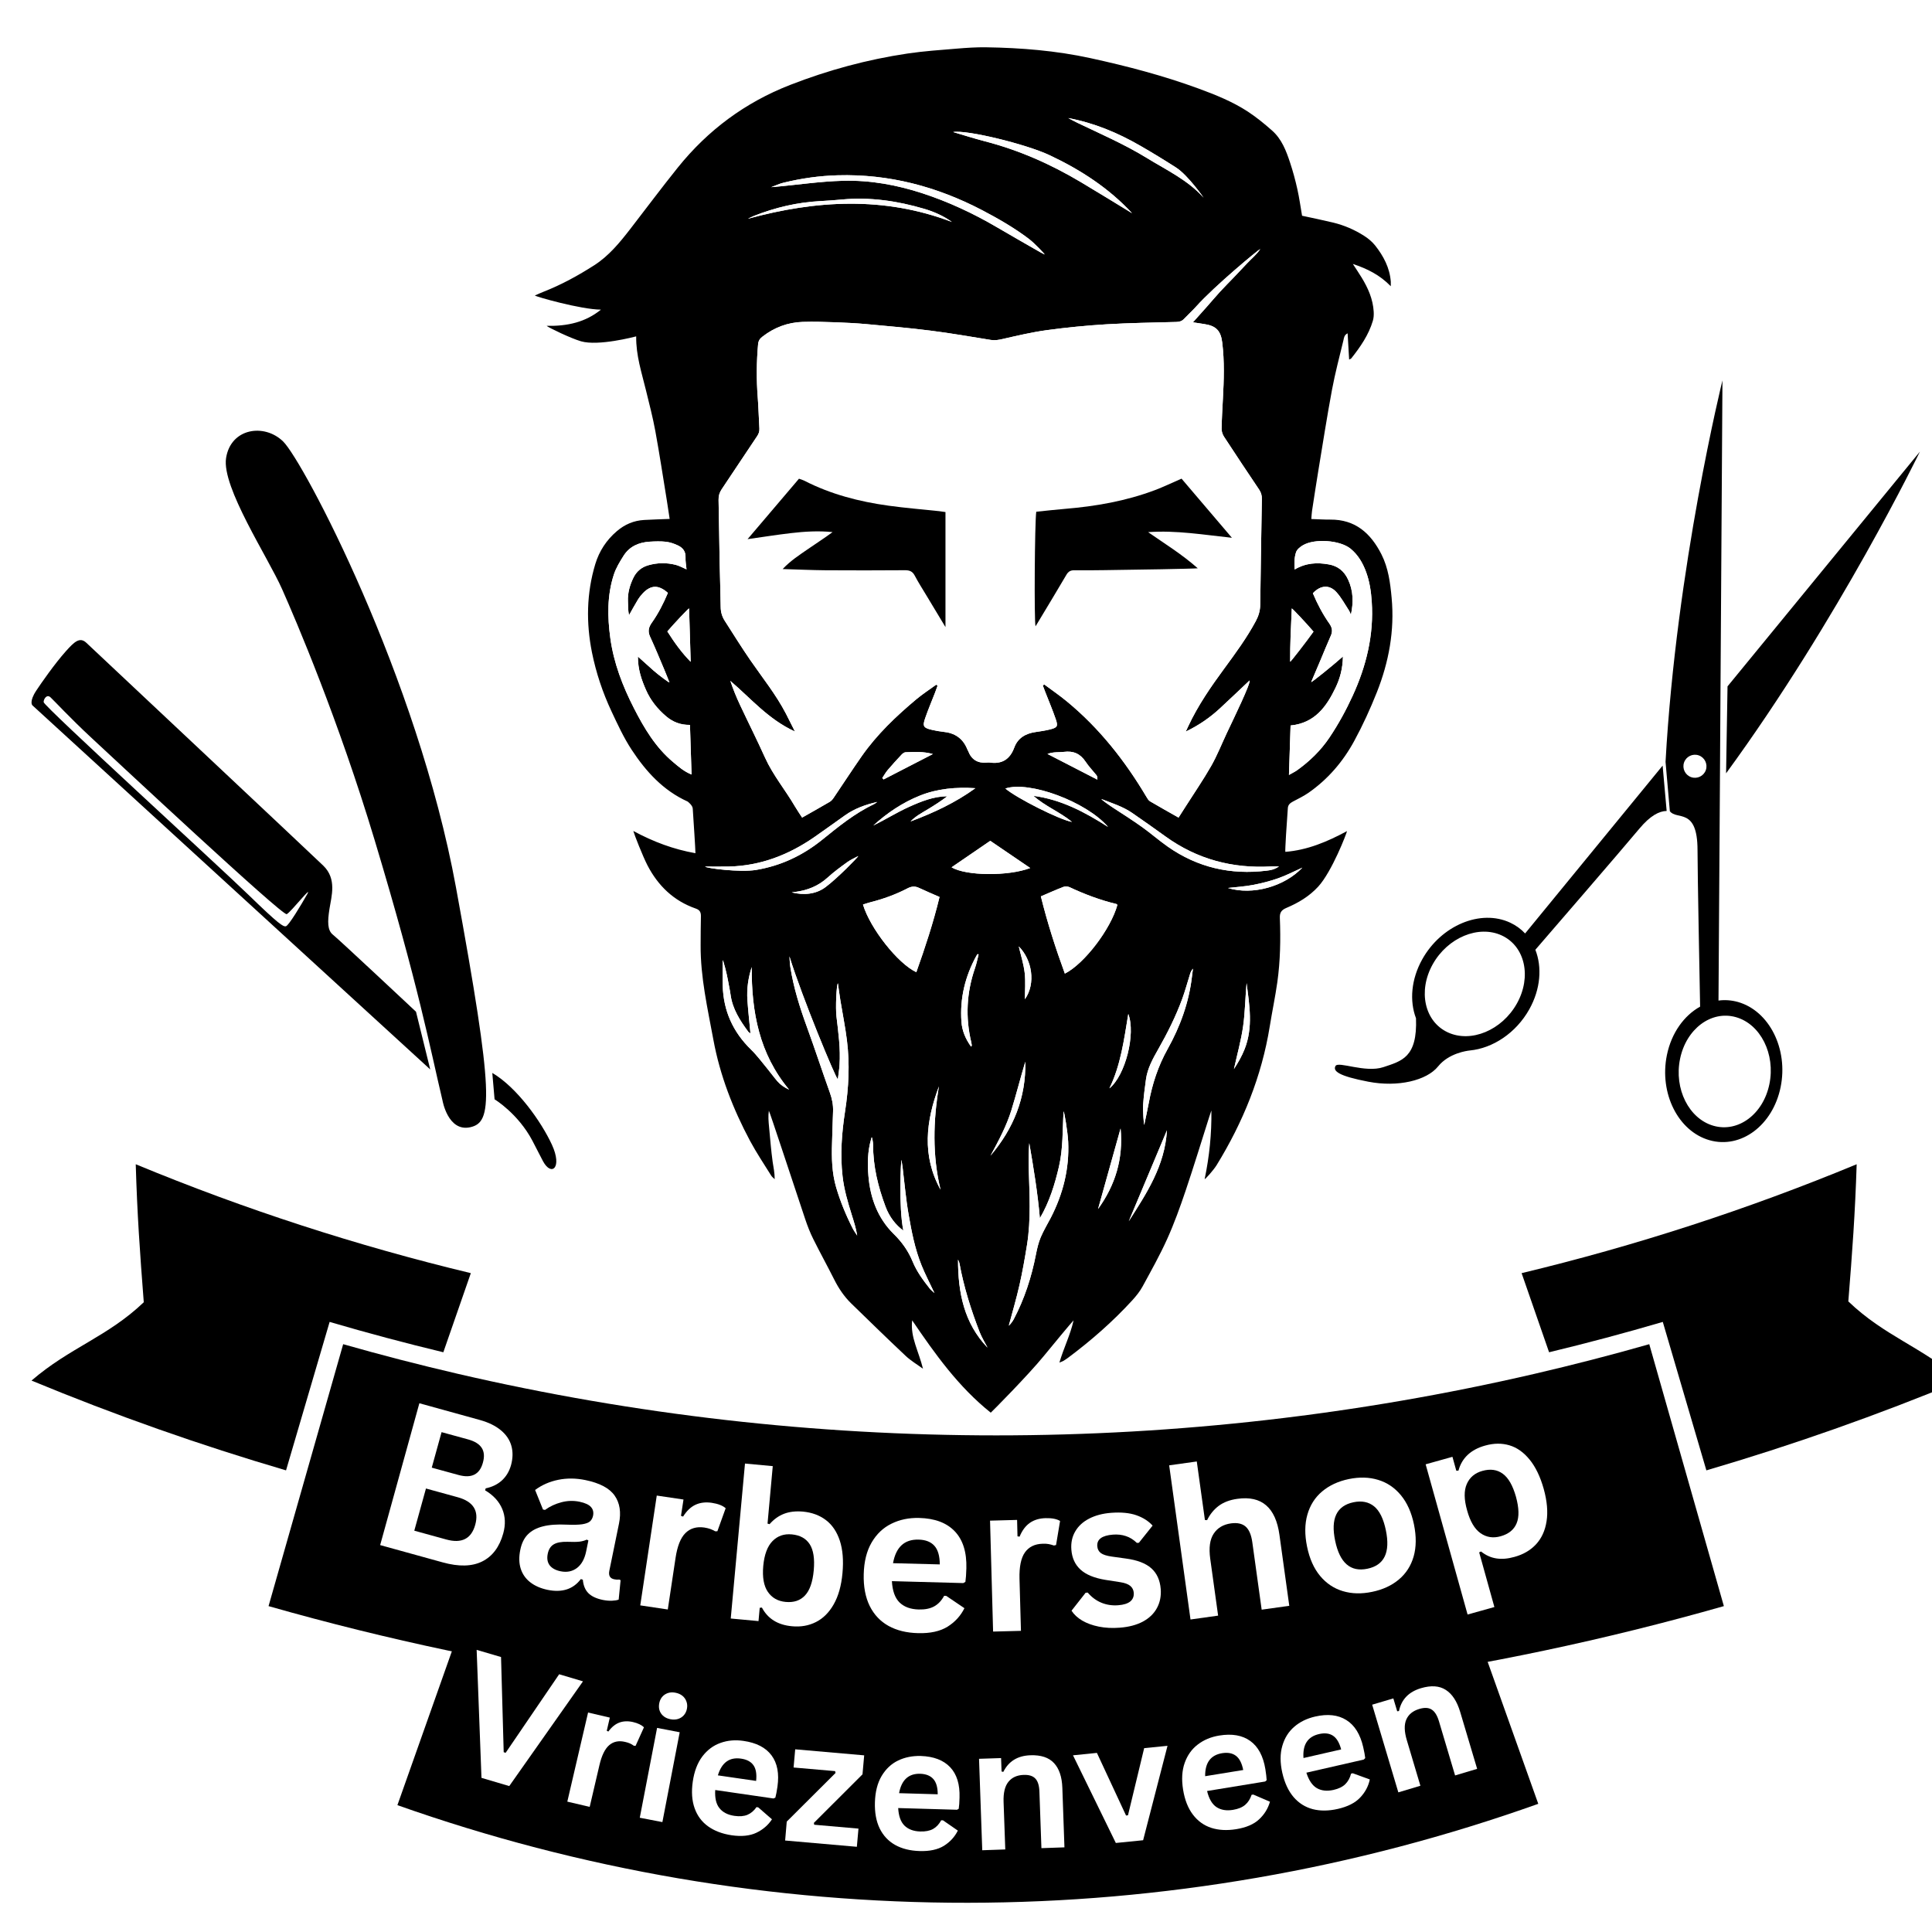
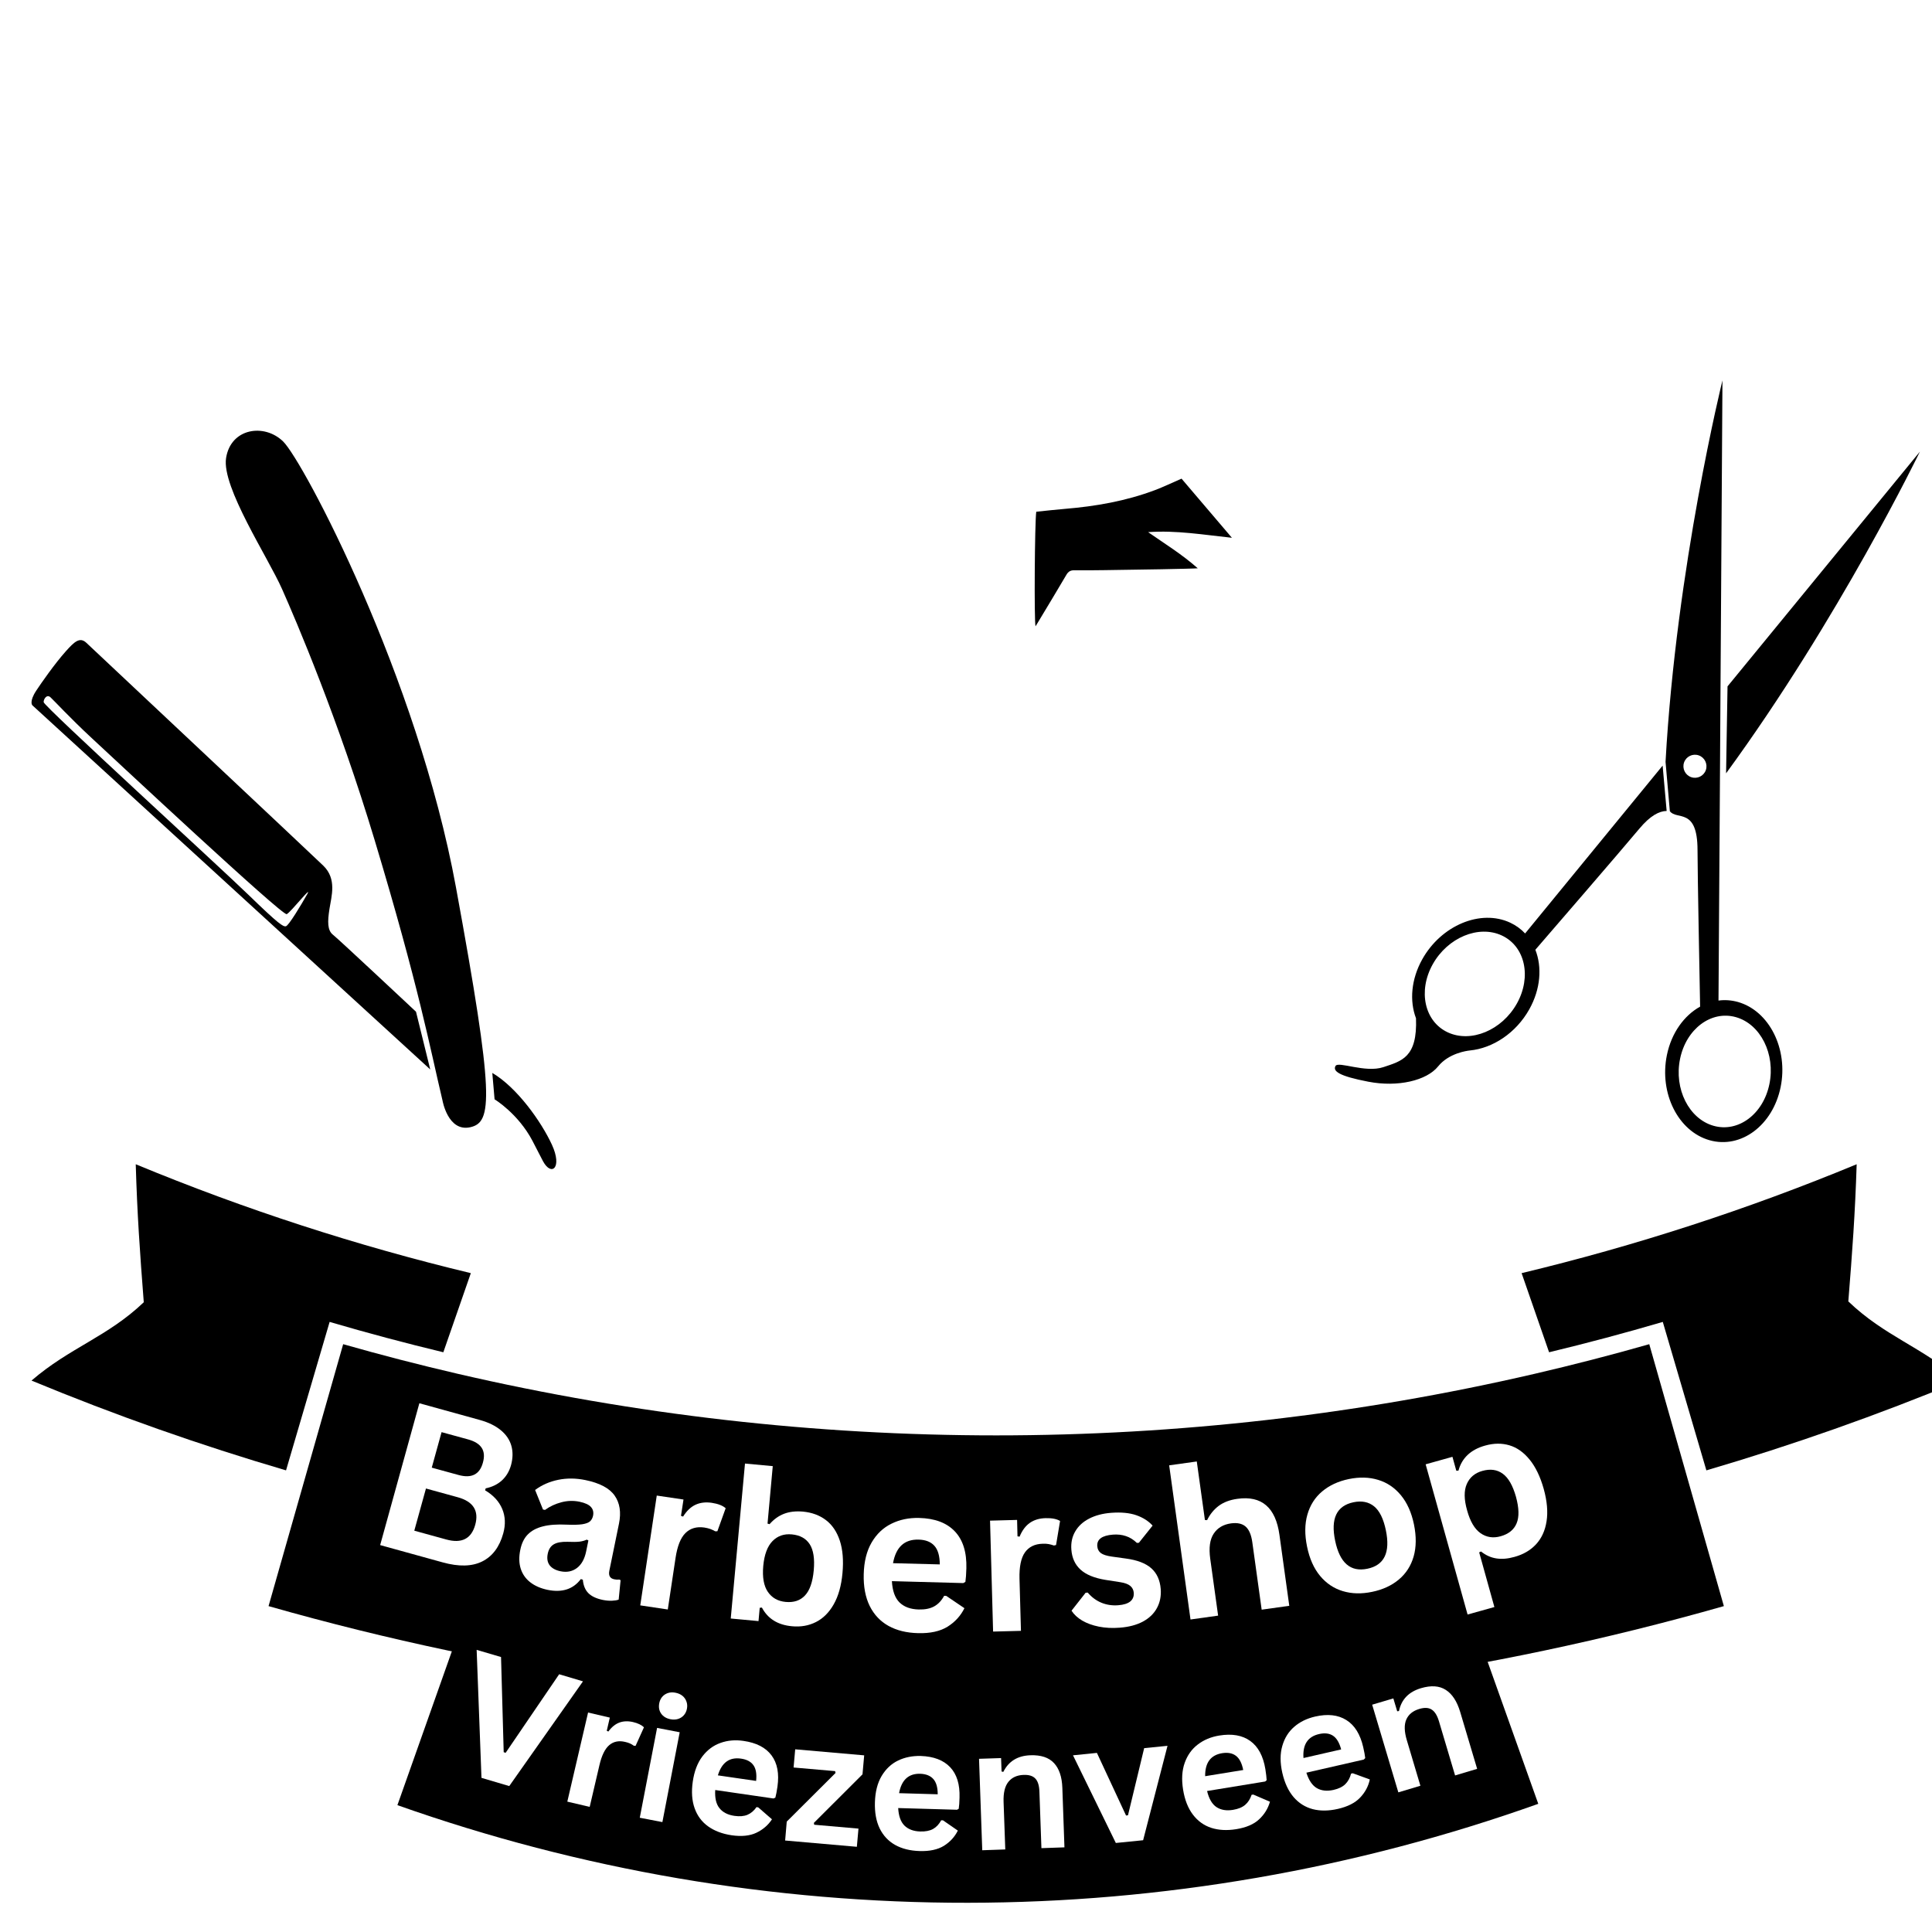
<svg xmlns="http://www.w3.org/2000/svg" width="500" viewBox="0 0 375 375" height="500" preserveAspectRatio="xMidYMid meet">
  <defs>
    <g />
    <clipPath id="d49863dccd">
-       <path d="M 103 9.102 L 271 9.102 L 271 275 L 103 275 Z M 103 9.102 " clip-rule="nonzero" />
-     </clipPath>
+       </clipPath>
    <clipPath id="ee23280578">
      <path d="M 295.137 225.711 L 375 225.711 L 375 285.508 L 295.137 285.508 Z M 295.137 225.711 " clip-rule="nonzero" />
    </clipPath>
    <clipPath id="6f9468a259">
      <path d="M 52 260.141 L 335 260.141 L 335 331.469 L 52 331.469 Z M 52 260.141 " clip-rule="nonzero" />
    </clipPath>
  </defs>
  <rect x="-37.5" width="450" fill="#ffffff" y="-37.5" height="450" fill-opacity="1" />
  <rect x="-37.5" width="450" fill="#ffffff" y="-37.5" height="450" fill-opacity="1" />
  <g clip-path="url(#d49863dccd)">
    <path fill="#000000" d="M 198.934 193.949 C 201.098 190.871 200.316 186.266 197.742 183.699 C 198.148 185.43 198.688 187.109 198.891 188.832 C 199.086 190.523 198.934 192.262 198.934 193.949 Z M 252.785 168.406 C 251.246 169.094 249.742 169.887 248.16 170.449 C 246.559 171.016 244.902 171.441 243.234 171.762 C 241.625 172.07 239.977 172.164 238.344 172.355 C 243.102 173.828 249.305 172.082 252.785 168.406 Z M 153.668 173.211 C 156.012 173.793 158.348 173.598 160.234 172.191 C 162.562 170.461 166.66 166.246 166.594 166.152 C 165.883 166.535 165.125 166.859 164.473 167.328 C 163.168 168.273 161.852 169.23 160.664 170.316 C 158.848 171.969 156.727 172.824 154.332 173.125 C 154.109 173.152 153.891 173.184 153.668 173.211 Z M 215.336 211.246 C 218.43 208.766 220.48 200.672 219 196.809 C 218.168 201.816 217.539 206.727 215.336 211.246 Z M 239.508 207.5 C 240.344 206.223 241.047 204.977 241.586 203.613 C 243.25 199.387 242.512 195.105 241.961 190.82 C 241.703 193.609 241.68 196.434 241.289 199.199 C 240.895 201.957 240.133 204.664 239.508 207.5 Z M 192.25 224.324 C 196.73 219.074 199.168 213.043 199.012 206.074 C 198.078 209.18 197.281 212.328 196.328 215.43 C 195.367 218.559 193.82 221.438 192.25 224.324 Z M 217.504 219.031 C 216.004 224.383 214.566 229.539 213.129 234.672 C 216.453 230.066 218.062 224.953 217.504 219.031 Z M 191.684 261.582 C 191.156 260.559 190.539 259.57 190.125 258.5 C 188.457 254.191 187.074 249.793 186.234 245.234 C 186.184 244.977 186.047 244.738 185.953 244.488 C 185.949 250.859 187.102 256.816 191.684 261.582 Z M 219.098 237.035 C 222.535 231.648 226.094 226.309 226.504 219.387 C 223.965 225.434 221.531 231.23 219.098 237.035 Z M 189.945 185.273 C 189.883 185.238 189.82 185.207 189.754 185.172 C 189.676 185.285 189.586 185.395 189.523 185.512 C 187.328 189.5 186.293 193.766 186.613 198.309 C 186.734 200.055 187.406 201.668 188.492 203.16 C 188.586 202.996 188.633 202.949 188.625 202.914 C 188.605 202.734 188.582 202.551 188.539 202.371 C 187.355 197.477 187.609 192.656 189.25 187.898 C 189.547 187.043 189.719 186.148 189.945 185.273 Z M 171.25 151.016 C 171.336 151.105 171.418 151.199 171.5 151.289 C 174.621 149.684 177.742 148.074 181.07 146.359 C 179.16 145.824 177.461 145.965 175.773 146.012 C 175.5 146.02 175.184 146.27 174.977 146.492 C 174.059 147.469 173.156 148.457 172.289 149.48 C 171.895 149.953 171.594 150.5 171.25 151.016 Z M 203.312 146.34 C 206.668 148.066 209.828 149.695 212.988 151.324 C 213.051 150.879 212.953 150.633 212.801 150.438 C 212.109 149.574 211.324 148.773 210.719 147.855 C 209.695 146.301 208.344 145.699 206.508 145.938 C 205.523 146.062 204.5 145.895 203.312 146.34 Z M 182.559 230.922 C 180.949 224.258 181.129 217.566 182.246 210.863 C 179.719 217.594 178.895 224.301 182.559 230.922 Z M 250.734 118.098 C 250.574 121.547 250.398 125 250.418 128.449 C 250.52 128.477 253.52 124.602 254.953 122.598 C 253.578 120.988 250.824 118.062 250.734 118.098 Z M 133.75 118.09 C 133.652 118.047 130.828 121.039 129.531 122.559 C 130.922 124.754 132.324 126.695 134.062 128.461 C 133.957 125 133.852 121.543 133.75 118.09 Z M 189.32 152.988 C 185.602 152.75 181.965 153.055 178.539 154.434 C 175.176 155.781 172.191 157.797 169.504 160.234 C 171.855 159.082 174.074 157.684 176.445 156.613 C 178.781 155.562 181.195 154.574 183.871 154.555 C 182.691 155.461 181.465 156.246 180.215 157.008 C 179 157.742 177.734 158.398 176.73 159.445 C 181.184 157.781 185.453 155.797 189.32 152.988 Z M 215.074 160.508 C 210.855 155.594 199.758 151.508 195.141 153.051 C 197.277 154.887 205.668 159.129 208.078 159.535 C 205.668 157.562 202.824 156.48 200.602 154.473 C 205.977 155.184 210.605 157.648 215.074 160.508 Z M 207.344 22.918 C 207.953 23.234 208.555 23.57 209.176 23.863 C 213.719 26.035 218.336 28.043 222.645 30.691 C 226.461 33.035 230.559 34.949 233.617 38.363 C 233.629 38.379 230.574 34 228.293 32.535 C 226 31.062 223.672 29.641 221.309 28.281 C 216.965 25.777 212.383 23.855 207.344 22.918 Z M 184.77 43.086 C 183.113 41.895 181.297 41.098 179.398 40.535 C 174.168 38.996 168.855 38.211 163.391 38.727 C 162.008 38.859 160.625 38.957 159.246 39.031 C 154.773 39.262 150.48 40.273 146.324 41.914 C 145.93 42.07 145.555 42.277 145.172 42.457 C 158.453 38.84 171.637 38.082 184.77 43.086 Z M 222.094 218.332 C 222.391 216.906 222.715 215.488 222.98 214.055 C 223.652 210.395 224.797 206.902 226.621 203.641 C 229.078 199.242 230.773 194.582 231.359 189.543 C 231.418 189.035 231.488 188.527 231.555 188.02 C 231.219 188.371 231.082 188.754 230.961 189.145 C 230.461 190.73 230.035 192.34 229.461 193.902 C 228.215 197.293 226.602 200.508 224.816 203.648 C 223.766 205.492 222.723 207.363 222.43 209.516 C 222.211 211.121 221.996 212.727 221.887 214.34 C 221.801 215.656 222.02 218.32 222.094 218.332 Z M 170.273 155.656 C 168.012 156.168 165.895 156.93 164.027 158.25 C 162.027 159.66 160.047 161.109 158.035 162.5 C 153.062 165.934 147.617 168.047 141.512 168.195 C 139.961 168.23 138.406 168.199 136.852 168.199 C 137.039 168.531 143.664 169.363 146.734 168.855 C 151.531 168.062 155.793 166.059 159.574 163.004 C 162.738 160.453 165.883 157.871 169.598 156.109 C 169.836 155.992 170.051 155.809 170.273 155.656 Z M 213.789 155.094 C 213.75 155.199 215.359 156.332 216.172 156.859 C 218.031 158.062 219.895 159.258 221.691 160.539 C 223.383 161.75 224.953 163.133 226.656 164.324 C 232.434 168.379 238.867 169.852 245.852 168.996 C 246.602 168.906 247.367 168.785 248.25 168.172 C 247.559 168.172 247.156 168.152 246.758 168.176 C 239.25 168.605 232.383 166.797 226.242 162.371 C 224.109 160.828 221.953 159.312 219.789 157.816 C 217.953 156.543 215.836 155.898 213.789 155.094 Z M 219.742 41.391 C 215.195 36.488 209.73 32.961 203.762 30.141 C 199.133 27.957 187.562 25.148 185.004 25.629 C 187.02 26.219 189.082 26.883 191.176 27.426 C 197.793 29.137 203.973 31.875 209.824 35.367 C 213.148 37.348 216.441 39.379 219.742 41.391 Z M 199.965 168.484 C 197.285 166.652 194.742 164.926 192.207 163.203 C 189.703 164.914 187.219 166.613 184.703 168.34 C 187.457 170.02 195.703 170.109 199.965 168.484 Z M 140.273 186.379 C 140.273 188.039 140.234 189.695 140.281 191.352 C 140.422 196.207 142.262 200.289 145.738 203.688 C 146.957 204.871 147.969 206.266 149.059 207.578 C 149.676 208.328 150.242 209.121 150.871 209.852 C 151.492 210.57 152.266 211.094 153.164 211.496 C 147.371 204.574 145.848 196.395 145.91 187.707 C 145.223 189.805 144.926 191.938 145.07 194.098 C 145.215 196.227 145.457 198.352 145.664 200.574 C 145.461 200.426 145.324 200.375 145.25 200.273 C 143.648 198.109 142.191 195.875 141.809 193.121 C 141.676 192.16 141.461 191.215 141.293 190.258 C 141.066 188.957 140.395 186.371 140.273 186.379 Z M 175.34 238.855 C 173.863 237.793 172.621 236.18 171.898 234.25 C 170.441 230.375 169.461 226.398 169.469 222.223 C 169.473 221.738 169.285 220.746 169.195 220.734 C 169.145 220.891 169.098 221.047 169.055 221.203 C 168.398 223.508 168.367 225.879 168.559 228.227 C 168.914 232.535 170.352 236.449 173.5 239.543 C 175.082 241.094 176.312 242.84 177.148 244.879 C 177.945 246.828 179.188 248.496 180.48 250.133 C 180.68 250.387 180.949 250.582 181.375 250.98 C 180.449 249.008 179.57 247.34 178.871 245.598 C 177.582 242.41 176.934 239.039 176.348 235.672 C 175.82 232.629 175.559 229.535 175.18 226.465 C 175.117 226.016 175.039 225.57 174.969 225.121 C 174.879 225.133 174.395 234.23 175.34 238.855 Z M 202.762 49.398 C 202.816 49.328 200.805 47.203 199.656 46.332 C 196.809 44.184 193.727 42.414 190.566 40.762 C 181.797 36.199 172.547 33.746 162.594 34.023 C 159.008 34.125 155.512 34.621 152.047 35.473 C 151.242 35.668 150.48 36.039 149.695 36.328 C 154.387 35.941 158.988 35.207 163.668 35.086 C 168.969 34.953 174.094 35.898 179.062 37.523 C 184.109 39.176 188.934 41.426 193.535 44.125 C 196.324 45.762 199.137 47.359 201.941 48.973 C 202.207 49.125 202.484 49.258 202.762 49.398 Z M 195.812 257.289 C 195.863 257.336 196.496 256.574 196.73 256.133 C 198.844 252.137 200.219 247.895 201.078 243.465 C 201.297 242.34 201.566 241.203 202.004 240.152 C 202.559 238.836 203.312 237.613 203.969 236.34 C 206.34 231.727 207.574 226.848 207.336 221.641 C 207.242 219.664 206.566 215.715 206.441 215.715 C 206.219 219.289 206.363 222.891 205.547 226.418 C 204.734 229.922 203.68 233.309 201.84 236.457 C 201.41 231.539 200.617 226.711 199.781 221.879 C 199.66 223.449 199.625 225.008 199.668 226.562 C 199.809 231.605 200.145 236.648 199.336 241.66 C 198.918 244.258 198.465 246.852 197.883 249.414 C 197.285 252.062 196.508 254.668 195.812 257.289 Z M 153.23 185.637 C 153.289 186.32 153.297 187.016 153.402 187.691 C 154.023 191.676 155.223 195.496 156.602 199.281 C 158.152 203.531 159.555 207.832 161.082 212.094 C 161.512 213.289 161.746 214.477 161.695 215.746 C 161.609 217.777 161.57 219.812 161.5 221.844 C 161.398 224.762 161.473 227.668 162.305 230.5 C 163.121 233.25 164.211 235.898 165.516 238.453 C 165.762 238.934 166.09 239.371 166.379 239.828 C 166.168 238.43 165.738 237.133 165.332 235.82 C 164.562 233.355 163.828 230.887 163.539 228.293 C 163.062 224.074 163.383 219.883 164.023 215.723 C 164.734 211.121 164.965 206.527 164.387 201.918 C 164.07 199.355 163.547 196.812 163.133 194.266 C 162.945 193.129 162.801 191.988 162.637 190.852 C 162.348 191.254 162.156 195.574 162.359 197.309 C 162.727 200.434 163.164 203.543 162.953 206.699 C 162.891 207.637 162.734 208.562 162.625 209.496 C 162.211 209.297 155.68 193.574 153.23 185.637 Z M 182.363 174.102 C 180.91 173.461 179.633 172.934 178.383 172.34 C 177.605 171.969 176.926 172.027 176.16 172.422 C 173.863 173.621 171.434 174.496 168.922 175.133 C 168.441 175.254 167.977 175.422 167.504 175.57 C 168.883 180.188 174.273 187.035 177.859 188.699 C 179.559 183.93 181.145 179.137 182.363 174.102 Z M 202.031 173.984 C 203.312 179.164 204.902 184.086 206.688 188.977 C 210.496 187.051 215.617 180.285 216.883 175.641 C 216.812 175.578 216.754 175.48 216.68 175.461 C 213.52 174.711 210.512 173.562 207.574 172.191 C 207.242 172.039 206.742 172.02 206.398 172.148 C 204.984 172.691 203.602 173.316 202.031 173.984 Z M 262.207 119.316 C 262.078 119.031 261.984 118.719 261.812 118.461 C 261.031 117.27 260.348 115.984 259.402 114.938 C 258.039 113.43 256.289 113.574 254.828 115.152 C 255.695 117.219 256.746 119.219 258.051 121.074 C 258.582 121.832 258.691 122.547 258.305 123.402 C 257.609 124.961 256.977 126.547 256.312 128.121 C 255.711 129.551 255.098 130.973 254.492 132.398 C 254.598 132.473 258.586 129.27 260.66 127.43 C 260.625 129.766 260.086 131.699 259.234 133.477 C 257.473 137.16 255.195 140.355 250.5 140.816 C 250.398 143.906 250.297 147.012 250.184 150.418 C 250.879 150.02 251.328 149.812 251.727 149.531 C 254.191 147.77 256.34 145.695 258.039 143.168 C 259.77 140.59 261.254 137.879 262.547 135.059 C 265.211 129.258 266.684 123.211 266.254 116.785 C 266.125 114.844 265.848 112.926 265.18 111.082 C 264.543 109.309 263.613 107.715 262.156 106.512 C 260.109 104.836 255.191 104.484 252.898 105.832 C 252.363 106.145 251.758 106.629 251.57 107.164 C 251.223 108.172 251.211 109.277 251.293 110.539 C 253.496 109.234 255.668 109.152 257.906 109.551 C 259.68 109.859 260.895 110.844 261.66 112.484 C 262.68 114.668 262.73 116.93 262.207 119.316 Z M 123.816 127.438 C 124.996 128.496 125.914 129.32 126.832 130.141 C 127.781 130.98 129.852 132.527 129.938 132.457 C 129.617 131.664 129.316 130.859 128.977 130.066 C 128.062 127.898 127.168 125.719 126.184 123.586 C 125.711 122.566 125.883 121.766 126.496 120.898 C 127.781 119.086 128.785 117.109 129.637 115.078 C 127.852 113.492 126.348 113.512 124.789 115.141 C 124.41 115.539 124.066 115.984 123.781 116.453 C 123.191 117.426 122.652 118.426 122.09 119.414 C 121.891 118.508 121.918 117.605 121.883 116.711 C 121.816 115.094 122.238 113.602 122.93 112.164 C 123.527 110.93 124.496 110.105 125.797 109.727 C 127.562 109.211 129.363 109.188 131.141 109.633 C 131.836 109.809 132.48 110.18 133.254 110.512 C 133.176 109.656 133.023 108.922 133.062 108.199 C 133.117 107.055 132.543 106.324 131.621 105.887 C 130.887 105.531 130.07 105.254 129.27 105.156 C 128.223 105.039 127.145 105.078 126.086 105.141 C 124 105.27 122.195 106.051 121.043 107.863 C 120.309 109.027 119.566 110.238 119.148 111.527 C 117.832 115.562 117.895 119.719 118.465 123.871 C 119.125 128.688 120.848 133.16 123.047 137.457 C 125.031 141.34 127.246 145.07 130.656 147.922 C 131.699 148.797 132.715 149.719 134.23 150.336 C 134.125 146.988 134.023 143.867 133.922 140.703 C 132.039 140.73 130.574 140.113 129.305 139.043 C 127.621 137.617 126.262 135.922 125.379 133.906 C 124.531 131.965 123.812 129.965 123.816 127.438 Z M 230.156 142 C 230.391 141.492 230.516 141.215 230.648 140.941 C 232.52 136.941 235.008 133.328 237.613 129.785 C 239.801 126.805 241.992 123.828 243.75 120.555 C 244.289 119.547 244.594 118.527 244.609 117.387 C 244.699 110.543 244.809 103.699 244.926 96.855 C 244.941 96.176 244.777 95.602 244.402 95.039 C 242.109 91.625 239.824 88.203 237.578 84.758 C 237.297 84.328 237.105 83.742 237.113 83.238 C 237.145 81.293 237.262 79.355 237.363 77.418 C 237.562 73.766 237.68 70.113 237.234 66.477 C 236.949 64.152 236.012 63.234 233.719 62.895 C 233.062 62.793 232.406 62.691 231.547 62.562 C 232.555 61.434 233.41 60.48 234.262 59.52 C 235.121 58.551 235.953 57.555 236.824 56.605 C 237.668 55.684 238.559 54.805 239.422 53.902 C 240.316 52.965 241.203 52.023 242.094 51.078 C 242.938 50.176 243.938 49.395 244.617 48.332 C 244.383 48.352 235.77 55.473 232.152 59.52 C 231.41 60.344 230.578 61.09 229.82 61.895 C 229.406 62.336 228.938 62.477 228.344 62.492 C 223.812 62.617 219.281 62.676 214.762 62.945 C 210.891 63.18 207.02 63.562 203.176 64.082 C 200.301 64.477 197.461 65.148 194.625 65.797 C 193.844 65.977 193.113 66.105 192.316 65.98 C 188.441 65.359 184.57 64.672 180.68 64.184 C 176.551 63.656 172.406 63.301 168.266 62.918 C 166.332 62.742 164.391 62.637 162.453 62.566 C 160.234 62.488 158.016 62.41 155.805 62.48 C 152.906 62.574 150.293 63.555 147.992 65.344 C 147.473 65.742 147.203 66.156 147.145 66.824 C 146.836 70.242 146.812 73.656 147.074 77.078 C 147.234 79.105 147.273 81.141 147.398 83.172 C 147.434 83.766 147.254 84.223 146.926 84.707 C 144.629 88.121 142.367 91.559 140.074 94.973 C 139.641 95.617 139.453 96.27 139.473 97.051 C 139.562 101.16 139.609 105.277 139.688 109.395 C 139.746 112.211 139.852 115.031 139.887 117.852 C 139.898 118.816 140.156 119.68 140.66 120.473 C 142.309 123.039 143.91 125.633 145.641 128.141 C 148 131.562 150.625 134.812 152.551 138.523 C 153.109 139.605 153.645 140.699 154.297 141.984 C 149.152 139.648 145.746 135.559 141.758 132.16 C 142.301 133.77 142.918 135.297 143.621 136.789 C 145.23 140.219 146.938 143.605 148.496 147.059 C 150.031 150.457 152.426 153.316 154.285 156.504 C 154.723 157.25 155.219 157.961 155.691 158.695 C 157.547 157.641 159.316 156.652 161.062 155.625 C 161.363 155.449 161.617 155.145 161.816 154.848 C 163.629 152.172 165.387 149.457 167.238 146.805 C 170.203 142.562 173.922 139.023 177.863 135.723 C 179.086 134.703 180.43 133.836 181.715 132.898 C 181.805 132.969 181.891 133.035 181.977 133.102 C 181.809 133.559 181.656 134.02 181.48 134.469 C 180.848 136.105 180.152 137.723 179.582 139.379 C 179.027 140.98 179.23 141.281 180.902 141.668 C 181.621 141.832 182.352 141.969 183.086 142.043 C 185.309 142.258 186.902 143.309 187.746 145.418 C 187.797 145.547 187.879 145.664 187.93 145.789 C 188.559 147.43 189.75 148.168 191.496 148.02 C 191.68 148.004 191.871 147.977 192.051 148.004 C 194.461 148.359 196.02 147.41 196.871 145.098 C 197.562 143.227 199.094 142.355 201.02 142.086 C 201.938 141.953 202.855 141.816 203.75 141.598 C 205.23 141.23 205.402 140.988 204.918 139.582 C 204.305 137.793 203.559 136.047 202.875 134.285 C 202.715 133.879 202.566 133.469 202.41 133.059 C 202.504 132.984 202.594 132.914 202.684 132.848 C 204.148 133.938 205.668 134.977 207.078 136.141 C 213.395 141.348 218.375 147.676 222.535 154.691 C 222.719 155.004 222.93 155.363 223.223 155.535 C 225.035 156.605 226.879 157.629 228.754 158.695 C 229.234 157.938 229.684 157.242 230.129 156.543 C 231.789 153.93 233.547 151.375 235.082 148.688 C 236.242 146.648 237.113 144.441 238.113 142.309 C 239.535 139.301 242.801 132.605 242.539 132.078 C 240.59 133.922 238.719 135.703 236.824 137.461 C 234.898 139.25 232.766 140.742 230.156 142 Z M 233.82 228.867 C 234.738 224.488 235.195 220.055 235.129 215.539 C 234.988 215.953 234.844 216.371 234.711 216.789 C 233.184 221.586 231.719 226.406 230.105 231.18 C 229.043 234.324 227.91 237.469 226.547 240.492 C 225.121 243.648 223.418 246.68 221.762 249.723 C 221.234 250.688 220.52 251.57 219.777 252.387 C 215.988 256.527 211.781 260.207 207.285 263.562 C 206.988 263.785 206.672 263.98 206.359 264.172 C 206.203 264.262 206.023 264.312 205.629 264.48 C 206.465 261.625 207.75 259.117 208.383 256.277 C 208.02 256.633 204.188 261.246 202.613 263.184 C 199.605 266.883 192.527 274.023 192.305 274.199 C 186.039 269.199 181.492 262.809 177.051 256.277 C 176.852 257.926 177.184 259.465 177.66 260.965 C 178.141 262.496 178.734 263.988 179.152 265.672 C 178.027 264.848 176.801 264.129 175.793 263.18 C 172.223 259.824 168.719 256.398 165.207 252.984 C 163.84 251.645 162.789 250.082 161.926 248.367 C 160.602 245.727 159.164 243.133 157.852 240.488 C 157.234 239.25 156.73 237.945 156.289 236.633 C 153.98 229.758 149.383 215.715 149.234 215.594 C 149.074 216.637 149.172 217.688 149.273 218.734 C 149.379 219.887 149.477 221.039 149.594 222.188 C 149.707 223.289 149.805 224.398 149.969 225.496 C 150.137 226.586 150.367 227.664 150.367 228.879 C 150.141 228.648 149.852 228.453 149.688 228.184 C 148.297 225.949 146.824 223.754 145.582 221.438 C 142.277 215.246 139.746 208.742 138.469 201.824 C 137.344 195.742 135.949 189.68 135.992 183.434 C 136.004 181.582 136 179.734 136.047 177.883 C 136.066 177.098 135.863 176.629 135.031 176.344 C 130.75 174.855 127.719 171.914 125.664 167.945 C 124.777 166.227 123.094 161.953 122.926 161.289 C 126.855 163.41 130.734 164.852 134.984 165.609 C 134.984 164.797 134.602 159.102 134.461 156.934 C 134.418 156.293 133.508 155.598 133.469 155.578 C 128.73 153.445 125.383 149.754 122.613 145.543 C 121.074 143.199 119.879 140.613 118.688 138.066 C 116.977 134.414 115.699 130.594 114.902 126.645 C 113.75 120.891 113.84 115.148 115.543 109.496 C 116.309 106.965 117.711 104.816 119.746 103.086 C 121.281 101.777 123.027 101.039 125.031 100.926 C 126.637 100.836 128.242 100.789 129.98 100.723 C 129.785 99.441 129.613 98.262 129.426 97.094 C 128.695 92.625 128.02 88.145 127.203 83.691 C 126.715 81.016 126.02 78.375 125.375 75.73 C 124.547 72.32 123.43 68.977 123.484 65.289 C 123.141 65.379 116.145 67.219 112.777 66.246 C 110.789 65.672 106.586 63.641 106.094 63.246 C 110.172 63.332 113.652 62.527 116.641 60.102 C 112.645 60.055 104.047 57.582 103.801 57.359 C 104.441 57.082 104.969 56.836 105.508 56.625 C 108.969 55.27 112.211 53.488 115.328 51.496 C 118.172 49.676 120.293 47.086 122.336 44.445 C 125.422 40.461 128.43 36.414 131.59 32.488 C 137.418 25.246 144.645 19.887 153.344 16.492 C 160.746 13.605 168.355 11.547 176.195 10.383 C 179.348 9.918 182.535 9.703 185.715 9.438 C 187.605 9.281 189.504 9.152 191.395 9.18 C 198.199 9.281 204.965 9.832 211.633 11.281 C 218.73 12.828 225.746 14.664 232.57 17.164 C 235.914 18.395 239.23 19.715 242.219 21.672 C 243.875 22.758 245.418 24.023 246.906 25.336 C 248.77 26.977 249.645 29.262 250.398 31.547 C 250.965 33.254 251.434 35 251.824 36.758 C 252.207 38.465 252.441 40.211 252.73 41.875 C 254.746 42.312 256.773 42.723 258.781 43.207 C 260.906 43.727 262.906 44.586 264.746 45.758 C 265.555 46.266 266.328 46.91 266.918 47.652 C 268.547 49.711 269.746 51.984 269.953 54.676 C 269.965 54.848 269.953 55.023 269.953 55.559 C 267.82 53.375 265.43 52.176 262.586 51.23 C 263.246 52.246 263.793 53.055 264.301 53.887 C 265.543 55.922 266.492 58.07 266.633 60.484 C 266.668 61.07 266.641 61.699 266.473 62.258 C 265.656 65.012 264.051 67.324 262.293 69.547 C 262.219 69.637 262.078 69.672 261.867 69.789 C 261.77 68.07 261.676 66.438 261.57 64.695 C 260.883 65.035 260.867 65.605 260.758 66.055 C 259.988 69.242 259.145 72.418 258.543 75.637 C 257.57 80.863 256.754 86.113 255.887 91.359 C 255.461 93.957 255.062 96.562 254.664 99.164 C 254.59 99.656 254.578 100.152 254.527 100.742 C 255.812 100.781 257.008 100.863 258.195 100.855 C 263.078 100.805 266.078 103.535 268.141 107.602 C 269.477 110.25 269.852 113.148 270.117 116.059 C 270.707 122.406 269.57 128.512 267.242 134.383 C 265.965 137.598 264.516 140.766 262.867 143.801 C 260.688 147.824 257.734 151.27 253.945 153.902 C 253 154.559 251.941 155.047 250.926 155.598 C 250.418 155.875 250.016 156.199 249.969 156.844 C 249.762 159.516 249.406 165.113 249.484 165.344 C 253.734 165.008 257.574 163.41 261.453 161.316 C 261.391 161.742 258.523 169.195 255.859 172.098 C 254.125 173.984 251.996 175.25 249.688 176.223 C 248.719 176.633 248.375 177.137 248.418 178.168 C 248.582 182.332 248.508 186.496 247.93 190.633 C 247.52 193.512 246.918 196.359 246.457 199.234 C 244.891 208.914 241.27 217.809 236.16 226.129 C 235.547 227.133 233.926 228.926 233.82 228.867 " fill-opacity="1" fill-rule="evenodd" />
  </g>
  <path fill="#ffffff" d="M 229.336 92.906 C 227.453 93.723 225.832 94.508 224.152 95.141 C 218.527 97.254 212.676 98.277 206.711 98.77 C 204.84 98.922 202.973 99.145 201.137 99.328 C 200.836 101.406 200.711 120.551 200.996 121.57 C 201.211 121.215 201.402 120.906 201.586 120.598 C 203.391 117.586 205.219 114.59 206.992 111.559 C 207.371 110.914 207.812 110.672 208.547 110.688 C 210.484 110.715 212.426 110.684 214.371 110.664 C 220.055 110.605 231.984 110.387 232.484 110.305 C 229.379 107.555 226.055 105.531 222.852 103.289 C 228.336 102.895 233.676 103.812 239.113 104.383 C 235.859 100.562 232.609 96.75 229.336 92.906 Z M 183.516 121.719 C 183.516 114.113 183.516 106.773 183.516 99.391 C 182.988 99.316 182.637 99.254 182.277 99.215 C 179.02 98.867 175.742 98.605 172.492 98.156 C 166.785 97.371 161.254 95.945 156.094 93.293 C 155.816 93.148 155.504 93.07 155.082 92.918 C 151.828 96.75 148.578 100.566 145.105 104.648 C 148.129 104.219 150.805 103.797 153.492 103.48 C 156.172 103.164 158.871 103.004 161.602 103.281 C 159.992 104.477 158.324 105.527 156.715 106.648 C 155.117 107.762 153.461 108.816 151.91 110.453 C 154.895 110.539 157.57 110.664 160.242 110.688 C 165.379 110.723 170.512 110.715 175.645 110.68 C 176.527 110.676 177.105 110.883 177.539 111.707 C 178.25 113.059 179.078 114.34 179.863 115.652 C 181.047 117.617 182.23 119.582 183.516 121.719 Z M 230.156 142 C 232.766 140.742 234.898 139.25 236.824 137.461 C 238.719 135.703 240.59 133.922 242.539 132.078 C 242.801 132.605 239.535 139.301 238.113 142.309 C 237.113 144.441 236.242 146.648 235.082 148.688 C 233.547 151.375 231.789 153.93 230.129 156.543 C 229.684 157.242 229.234 157.938 228.754 158.695 C 226.879 157.629 225.035 156.605 223.223 155.535 C 222.93 155.363 222.719 155.004 222.535 154.691 C 218.375 147.676 213.395 141.348 207.078 136.141 C 205.668 134.977 204.148 133.938 202.684 132.848 C 202.594 132.914 202.504 132.984 202.41 133.059 C 202.566 133.469 202.715 133.879 202.875 134.285 C 203.559 136.047 204.305 137.793 204.918 139.582 C 205.402 140.988 205.23 141.23 203.75 141.598 C 202.855 141.816 201.938 141.953 201.02 142.086 C 199.094 142.355 197.562 143.227 196.871 145.098 C 196.02 147.41 194.461 148.359 192.051 148.004 C 191.871 147.977 191.68 148.004 191.496 148.02 C 189.75 148.168 188.559 147.43 187.93 145.789 C 187.879 145.664 187.797 145.547 187.746 145.418 C 186.902 143.309 185.309 142.258 183.086 142.043 C 182.352 141.969 181.621 141.832 180.902 141.668 C 179.23 141.281 179.027 140.98 179.582 139.379 C 180.152 137.723 180.848 136.105 181.48 134.469 C 181.656 134.02 181.809 133.559 181.977 133.102 C 181.891 133.035 181.805 132.969 181.715 132.898 C 180.43 133.836 179.086 134.703 177.863 135.723 C 173.922 139.023 170.203 142.562 167.238 146.805 C 165.387 149.457 163.629 152.172 161.816 154.848 C 161.617 155.145 161.363 155.449 161.062 155.625 C 159.316 156.652 157.547 157.641 155.691 158.695 C 155.219 157.961 154.723 157.25 154.285 156.504 C 152.426 153.316 150.031 150.457 148.496 147.059 C 146.938 143.605 145.23 140.219 143.621 136.789 C 142.918 135.297 142.301 133.77 141.758 132.16 C 145.746 135.559 149.152 139.648 154.297 141.984 C 153.645 140.699 153.109 139.605 152.551 138.523 C 150.625 134.812 148 131.562 145.641 128.141 C 143.91 125.633 142.309 123.039 140.66 120.473 C 140.156 119.68 139.898 118.816 139.887 117.852 C 139.852 115.031 139.746 112.211 139.688 109.395 C 139.609 105.277 139.562 101.16 139.473 97.051 C 139.453 96.27 139.641 95.617 140.074 94.973 C 142.367 91.559 144.629 88.121 146.926 84.707 C 147.254 84.223 147.434 83.766 147.398 83.172 C 147.273 81.141 147.234 79.105 147.074 77.078 C 146.812 73.656 146.836 70.242 147.145 66.824 C 147.203 66.156 147.473 65.742 147.992 65.344 C 150.293 63.555 152.906 62.574 155.805 62.48 C 158.016 62.41 160.234 62.488 162.453 62.566 C 164.391 62.637 166.332 62.742 168.266 62.918 C 172.406 63.301 176.551 63.656 180.68 64.184 C 184.57 64.672 188.441 65.359 192.316 65.98 C 193.113 66.105 193.844 65.977 194.625 65.797 C 197.461 65.148 200.301 64.477 203.176 64.082 C 207.02 63.562 210.891 63.18 214.762 62.945 C 219.281 62.676 223.812 62.617 228.344 62.492 C 228.938 62.477 229.406 62.336 229.82 61.895 C 230.578 61.09 231.41 60.344 232.152 59.52 C 235.77 55.473 244.383 48.352 244.617 48.332 C 243.938 49.395 242.938 50.176 242.094 51.078 C 241.203 52.023 240.316 52.965 239.422 53.902 C 238.559 54.805 237.668 55.684 236.824 56.605 C 235.953 57.555 235.121 58.551 234.262 59.52 C 233.41 60.48 232.555 61.434 231.547 62.562 C 232.406 62.691 233.062 62.793 233.719 62.895 C 236.012 63.234 236.949 64.152 237.234 66.477 C 237.68 70.113 237.562 73.766 237.363 77.418 C 237.262 79.355 237.145 81.293 237.113 83.238 C 237.105 83.742 237.297 84.328 237.578 84.758 C 239.824 88.203 242.109 91.625 244.402 95.039 C 244.777 95.602 244.941 96.176 244.926 96.855 C 244.809 103.699 244.699 110.543 244.609 117.387 C 244.594 118.527 244.289 119.547 243.75 120.555 C 241.992 123.828 239.801 126.805 237.613 129.785 C 235.008 133.328 232.52 136.941 230.648 140.941 C 230.516 141.215 230.391 141.492 230.156 142 " fill-opacity="1" fill-rule="evenodd" />
  <path fill="#ffffff" d="M 123.816 127.438 C 123.812 129.965 124.531 131.965 125.379 133.906 C 126.262 135.922 127.621 137.617 129.305 139.043 C 130.574 140.113 132.039 140.73 133.922 140.703 C 134.023 143.867 134.125 146.988 134.23 150.336 C 132.715 149.719 131.699 148.797 130.656 147.922 C 127.246 145.07 125.031 141.34 123.047 137.457 C 120.848 133.16 119.125 128.688 118.465 123.871 C 117.895 119.719 117.832 115.562 119.148 111.527 C 119.566 110.238 120.309 109.027 121.043 107.863 C 122.195 106.051 124 105.27 126.086 105.141 C 127.145 105.078 128.223 105.039 129.27 105.156 C 130.07 105.254 130.887 105.531 131.621 105.887 C 132.543 106.324 133.117 107.055 133.062 108.199 C 133.023 108.922 133.176 109.656 133.254 110.512 C 132.48 110.18 131.836 109.809 131.141 109.633 C 129.363 109.188 127.562 109.211 125.797 109.727 C 124.496 110.105 123.527 110.93 122.93 112.164 C 122.238 113.602 121.816 115.094 121.883 116.711 C 121.918 117.605 121.891 118.508 122.09 119.414 C 122.652 118.426 123.191 117.426 123.781 116.453 C 124.066 115.984 124.41 115.539 124.789 115.141 C 126.348 113.512 127.852 113.492 129.637 115.078 C 128.785 117.109 127.781 119.086 126.496 120.898 C 125.883 121.766 125.711 122.566 126.184 123.586 C 127.168 125.719 128.062 127.898 128.977 130.066 C 129.316 130.859 129.617 131.664 129.938 132.457 C 129.852 132.527 127.781 130.98 126.832 130.141 C 125.914 129.32 124.996 128.496 123.816 127.438 " fill-opacity="1" fill-rule="evenodd" />
  <path fill="#ffffff" d="M 262.207 119.316 C 262.73 116.93 262.68 114.668 261.66 112.484 C 260.895 110.844 259.68 109.859 257.906 109.551 C 255.668 109.152 253.496 109.234 251.293 110.539 C 251.211 109.277 251.223 108.172 251.57 107.164 C 251.758 106.629 252.363 106.145 252.898 105.832 C 255.191 104.484 260.109 104.836 262.156 106.512 C 263.613 107.715 264.543 109.309 265.18 111.082 C 265.848 112.926 266.125 114.844 266.254 116.785 C 266.684 123.211 265.211 129.258 262.547 135.059 C 261.254 137.879 259.77 140.59 258.039 143.168 C 256.34 145.695 254.191 147.77 251.727 149.531 C 251.328 149.812 250.879 150.02 250.184 150.418 C 250.297 147.012 250.398 143.906 250.5 140.816 C 255.195 140.355 257.473 137.16 259.234 133.477 C 260.086 131.699 260.625 129.766 260.66 127.43 C 258.586 129.27 254.598 132.473 254.492 132.398 C 255.098 130.973 255.711 129.551 256.312 128.121 C 256.977 126.547 257.609 124.961 258.305 123.402 C 258.691 122.547 258.582 121.832 258.051 121.074 C 256.746 119.219 255.695 117.219 254.828 115.152 C 256.289 113.574 258.039 113.43 259.402 114.938 C 260.348 115.984 261.031 117.27 261.812 118.461 C 261.984 118.719 262.078 119.031 262.207 119.316 " fill-opacity="1" fill-rule="evenodd" />
  <path fill="#ffffff" d="M 202.031 173.984 C 203.602 173.316 204.984 172.691 206.398 172.148 C 206.742 172.02 207.242 172.039 207.574 172.191 C 210.512 173.562 213.52 174.711 216.68 175.461 C 216.754 175.48 216.812 175.578 216.883 175.641 C 215.617 180.285 210.496 187.051 206.688 188.977 C 204.902 184.086 203.312 179.164 202.031 173.984 " fill-opacity="1" fill-rule="evenodd" />
  <path fill="#ffffff" d="M 182.363 174.102 C 181.145 179.137 179.559 183.93 177.859 188.699 C 174.273 187.035 168.883 180.188 167.504 175.57 C 167.977 175.422 168.441 175.254 168.922 175.133 C 171.434 174.496 173.863 173.621 176.16 172.422 C 176.926 172.027 177.605 171.969 178.383 172.34 C 179.633 172.934 180.91 173.461 182.363 174.102 " fill-opacity="1" fill-rule="evenodd" />
  <path fill="#ffffff" d="M 153.23 185.637 C 155.68 193.574 162.211 209.297 162.625 209.496 C 162.734 208.562 162.891 207.637 162.953 206.699 C 163.164 203.543 162.727 200.434 162.359 197.309 C 162.156 195.574 162.348 191.254 162.637 190.852 C 162.801 191.988 162.945 193.129 163.133 194.266 C 163.547 196.812 164.07 199.355 164.387 201.918 C 164.965 206.527 164.734 211.121 164.023 215.723 C 163.383 219.883 163.062 224.074 163.539 228.293 C 163.828 230.887 164.562 233.355 165.332 235.82 C 165.738 237.133 166.168 238.43 166.379 239.828 C 166.09 239.371 165.762 238.934 165.516 238.453 C 164.211 235.898 163.121 233.25 162.305 230.5 C 161.473 227.668 161.398 224.762 161.5 221.844 C 161.57 219.812 161.609 217.777 161.695 215.746 C 161.746 214.477 161.512 213.289 161.082 212.094 C 159.555 207.832 158.152 203.531 156.602 199.281 C 155.223 195.496 154.023 191.676 153.402 187.691 C 153.297 187.016 153.289 186.32 153.23 185.637 " fill-opacity="1" fill-rule="evenodd" />
  <path fill="#ffffff" d="M 195.812 257.289 C 196.508 254.668 197.285 252.062 197.883 249.414 C 198.465 246.852 198.918 244.258 199.336 241.66 C 200.145 236.648 199.809 231.605 199.668 226.562 C 199.625 225.008 199.66 223.449 199.781 221.879 C 200.617 226.711 201.41 231.539 201.84 236.457 C 203.68 233.309 204.734 229.922 205.547 226.418 C 206.363 222.891 206.219 219.289 206.441 215.715 C 206.566 215.715 207.242 219.664 207.336 221.641 C 207.574 226.848 206.34 231.727 203.969 236.34 C 203.312 237.613 202.559 238.836 202.004 240.152 C 201.566 241.203 201.297 242.34 201.078 243.465 C 200.219 247.895 198.844 252.137 196.73 256.133 C 196.496 256.574 195.863 257.336 195.812 257.289 " fill-opacity="1" fill-rule="evenodd" />
  <path fill="#ffffff" d="M 202.762 49.398 C 202.484 49.258 202.207 49.125 201.941 48.973 C 199.137 47.359 196.324 45.762 193.535 44.125 C 188.934 41.426 184.109 39.176 179.062 37.523 C 174.094 35.898 168.969 34.953 163.668 35.086 C 158.988 35.207 154.387 35.941 149.695 36.328 C 150.48 36.039 151.242 35.668 152.047 35.473 C 155.512 34.621 159.008 34.125 162.594 34.023 C 172.547 33.746 181.797 36.199 190.566 40.762 C 193.727 42.414 196.809 44.184 199.656 46.332 C 200.805 47.203 202.816 49.328 202.762 49.398 " fill-opacity="1" fill-rule="evenodd" />
  <path fill="#ffffff" d="M 175.34 238.855 C 174.395 234.23 174.879 225.133 174.969 225.121 C 175.039 225.57 175.117 226.016 175.18 226.465 C 175.559 229.535 175.82 232.629 176.348 235.672 C 176.934 239.039 177.582 242.41 178.871 245.598 C 179.57 247.34 180.449 249.008 181.375 250.98 C 180.949 250.582 180.68 250.387 180.48 250.133 C 179.188 248.496 177.945 246.828 177.148 244.879 C 176.312 242.84 175.082 241.094 173.5 239.543 C 170.352 236.449 168.914 232.535 168.559 228.227 C 168.367 225.879 168.398 223.508 169.055 221.203 C 169.098 221.047 169.145 220.891 169.195 220.734 C 169.285 220.746 169.473 221.738 169.469 222.223 C 169.461 226.398 170.441 230.375 171.898 234.25 C 172.621 236.18 173.863 237.793 175.34 238.855 " fill-opacity="1" fill-rule="evenodd" />
  <path fill="#ffffff" d="M 141.293 190.258 C 141.461 191.215 141.676 192.16 141.809 193.121 C 142.191 195.875 143.648 198.109 145.25 200.273 C 145.324 200.375 145.461 200.426 145.664 200.574 C 145.457 198.352 145.215 196.227 145.07 194.098 C 144.926 191.938 145.223 189.805 145.91 187.707 C 145.848 196.395 147.371 204.574 153.164 211.496 C 152.266 211.094 151.492 210.57 150.871 209.852 C 150.242 209.121 149.676 208.328 149.059 207.578 C 147.969 206.266 146.957 204.871 145.738 203.688 C 142.262 200.289 140.422 196.207 140.281 191.352 C 140.234 189.695 140.273 188.039 140.273 186.379 C 140.395 186.371 141.066 188.957 141.293 190.258 " fill-opacity="1" fill-rule="evenodd" />
  <path fill="#ffffff" d="M 199.965 168.484 C 195.703 170.109 187.457 170.02 184.703 168.34 C 187.219 166.613 189.703 164.914 192.207 163.203 C 194.742 164.926 197.285 166.652 199.965 168.484 " fill-opacity="1" fill-rule="evenodd" />
  <path fill="#ffffff" d="M 219.742 41.391 C 216.441 39.379 213.148 37.348 209.824 35.367 C 203.973 31.875 197.793 29.137 191.176 27.426 C 189.082 26.883 187.02 26.219 185.004 25.629 C 187.562 25.148 199.133 27.957 203.762 30.141 C 209.73 32.961 215.195 36.488 219.742 41.391 " fill-opacity="1" fill-rule="evenodd" />
  <path fill="#ffffff" d="M 213.789 155.094 C 215.836 155.898 217.953 156.543 219.789 157.816 C 221.953 159.312 224.109 160.828 226.242 162.371 C 232.383 166.797 239.25 168.605 246.758 168.176 C 247.156 168.152 247.559 168.172 248.25 168.172 C 247.367 168.785 246.602 168.906 245.852 168.996 C 238.867 169.852 232.434 168.379 226.656 164.324 C 224.953 163.133 223.383 161.75 221.691 160.539 C 219.895 159.258 218.031 158.062 216.172 156.859 C 215.359 156.332 213.75 155.199 213.789 155.094 " fill-opacity="1" fill-rule="evenodd" />
  <path fill="#ffffff" d="M 170.273 155.656 C 170.051 155.809 169.836 155.992 169.598 156.109 C 165.883 157.871 162.738 160.453 159.574 163.004 C 155.793 166.059 151.531 168.062 146.734 168.855 C 143.664 169.363 137.039 168.531 136.852 168.199 C 138.406 168.199 139.961 168.23 141.512 168.195 C 147.617 168.047 153.062 165.934 158.035 162.5 C 160.047 161.109 162.027 159.66 164.027 158.25 C 165.895 156.93 168.012 156.168 170.273 155.656 " fill-opacity="1" fill-rule="evenodd" />
  <path fill="#ffffff" d="M 221.887 214.34 C 221.996 212.727 222.211 211.121 222.43 209.516 C 222.723 207.363 223.766 205.492 224.816 203.648 C 226.602 200.508 228.215 197.293 229.461 193.902 C 230.035 192.34 230.461 190.73 230.961 189.145 C 231.082 188.754 231.219 188.371 231.555 188.02 C 231.488 188.527 231.418 189.035 231.359 189.543 C 230.773 194.582 229.078 199.242 226.621 203.641 C 224.797 206.902 223.652 210.395 222.98 214.055 C 222.715 215.488 222.391 216.906 222.094 218.332 C 222.02 218.32 221.801 215.656 221.887 214.34 " fill-opacity="1" fill-rule="evenodd" />
  <path fill="#ffffff" d="M 184.77 43.086 C 171.637 38.082 158.453 38.84 145.172 42.457 C 145.555 42.277 145.93 42.07 146.324 41.914 C 150.48 40.273 154.773 39.262 159.246 39.031 C 160.625 38.957 162.008 38.859 163.391 38.727 C 168.855 38.211 174.168 38.996 179.398 40.535 C 181.297 41.098 183.113 41.895 184.77 43.086 " fill-opacity="1" fill-rule="evenodd" />
  <path fill="#ffffff" d="M 207.344 22.918 C 212.383 23.855 216.965 25.777 221.309 28.281 C 223.672 29.641 226 31.062 228.293 32.535 C 230.574 34 233.629 38.379 233.617 38.363 C 230.559 34.949 226.461 33.035 222.645 30.691 C 218.336 28.043 213.719 26.035 209.176 23.863 C 208.555 23.57 207.953 23.234 207.344 22.918 " fill-opacity="1" fill-rule="evenodd" />
  <path fill="#ffffff" d="M 215.074 160.508 C 210.605 157.648 205.977 155.184 200.602 154.473 C 202.824 156.48 205.668 157.562 208.078 159.535 C 205.668 159.129 197.277 154.887 195.141 153.051 C 199.758 151.508 210.855 155.594 215.074 160.508 " fill-opacity="1" fill-rule="evenodd" />
  <path fill="#ffffff" d="M 189.32 152.988 C 185.453 155.797 181.184 157.781 176.73 159.445 C 177.734 158.398 179 157.742 180.215 157.008 C 181.465 156.246 182.691 155.461 183.871 154.555 C 181.195 154.574 178.781 155.562 176.445 156.613 C 174.074 157.684 171.855 159.082 169.504 160.234 C 172.191 157.797 175.176 155.781 178.539 154.434 C 181.965 153.055 185.602 152.75 189.32 152.988 " fill-opacity="1" fill-rule="evenodd" />
-   <path fill="#ffffff" d="M 133.75 118.09 C 133.852 121.543 133.957 125 134.062 128.461 C 132.324 126.695 130.922 124.754 129.531 122.559 C 130.828 121.039 133.652 118.047 133.75 118.09 " fill-opacity="1" fill-rule="evenodd" />
  <path fill="#ffffff" d="M 254.953 122.598 C 253.52 124.602 250.52 128.477 250.418 128.449 C 250.398 125 250.574 121.547 250.734 118.098 C 250.824 118.062 253.578 120.988 254.953 122.598 " fill-opacity="1" fill-rule="evenodd" />
  <path fill="#ffffff" d="M 182.559 230.922 C 178.895 224.301 179.719 217.594 182.246 210.863 C 181.129 217.566 180.949 224.258 182.559 230.922 " fill-opacity="1" fill-rule="evenodd" />
  <path fill="#ffffff" d="M 203.312 146.34 C 204.5 145.895 205.523 146.062 206.508 145.938 C 208.344 145.699 209.695 146.301 210.719 147.855 C 211.324 148.773 212.109 149.574 212.801 150.438 C 212.953 150.633 213.051 150.879 212.988 151.324 C 209.828 149.695 206.668 148.066 203.312 146.34 " fill-opacity="1" fill-rule="evenodd" />
  <path fill="#ffffff" d="M 171.25 151.016 C 171.594 150.5 171.895 149.953 172.289 149.48 C 173.156 148.457 174.059 147.469 174.977 146.492 C 175.184 146.27 175.5 146.02 175.773 146.012 C 177.461 145.965 179.16 145.824 181.07 146.359 C 177.742 148.074 174.621 149.684 171.5 151.289 C 171.418 151.199 171.336 151.105 171.25 151.016 " fill-opacity="1" fill-rule="evenodd" />
  <path fill="#ffffff" d="M 189.945 185.273 C 189.719 186.148 189.547 187.043 189.25 187.898 C 187.609 192.656 187.355 197.477 188.539 202.371 C 188.582 202.551 188.605 202.734 188.625 202.914 C 188.633 202.949 188.586 202.996 188.492 203.16 C 187.406 201.668 186.734 200.055 186.613 198.309 C 186.293 193.766 187.328 189.5 189.523 185.512 C 189.586 185.395 189.676 185.285 189.754 185.172 C 189.82 185.207 189.883 185.238 189.945 185.273 " fill-opacity="1" fill-rule="evenodd" />
  <path fill="#ffffff" d="M 219.098 237.035 C 221.531 231.23 223.965 225.434 226.504 219.387 C 226.094 226.309 222.535 231.648 219.098 237.035 " fill-opacity="1" fill-rule="evenodd" />
  <path fill="#ffffff" d="M 191.684 261.582 C 187.102 256.816 185.949 250.859 185.953 244.488 C 186.047 244.738 186.184 244.977 186.234 245.234 C 187.074 249.793 188.457 254.191 190.125 258.5 C 190.539 259.57 191.156 260.559 191.684 261.582 " fill-opacity="1" fill-rule="evenodd" />
  <path fill="#ffffff" d="M 217.504 219.031 C 218.062 224.953 216.453 230.066 213.129 234.672 C 214.566 229.539 216.004 224.383 217.504 219.031 " fill-opacity="1" fill-rule="evenodd" />
  <path fill="#ffffff" d="M 192.25 224.324 C 193.82 221.438 195.367 218.559 196.328 215.43 C 197.281 212.328 198.078 209.18 199.012 206.074 C 199.168 213.043 196.73 219.074 192.25 224.324 " fill-opacity="1" fill-rule="evenodd" />
  <path fill="#ffffff" d="M 239.508 207.5 C 240.133 204.664 240.895 201.957 241.289 199.199 C 241.68 196.434 241.703 193.609 241.961 190.82 C 242.512 195.105 243.25 199.387 241.586 203.613 C 241.047 204.977 240.344 206.223 239.508 207.5 " fill-opacity="1" fill-rule="evenodd" />
  <path fill="#ffffff" d="M 215.336 211.246 C 217.539 206.727 218.168 201.816 219 196.809 C 220.48 200.672 218.43 208.766 215.336 211.246 " fill-opacity="1" fill-rule="evenodd" />
  <path fill="#ffffff" d="M 153.668 173.211 C 153.891 173.184 154.109 173.152 154.332 173.125 C 156.727 172.824 158.848 171.969 160.664 170.316 C 161.852 169.23 163.168 168.273 164.473 167.328 C 165.125 166.859 165.883 166.535 166.594 166.152 C 166.66 166.246 162.562 170.461 160.234 172.191 C 158.348 173.598 156.012 173.793 153.668 173.211 " fill-opacity="1" fill-rule="evenodd" />
  <path fill="#ffffff" d="M 252.785 168.406 C 249.305 172.082 243.102 173.828 238.344 172.355 C 239.977 172.164 241.625 172.07 243.234 171.762 C 244.902 171.441 246.559 171.016 248.16 170.449 C 249.742 169.887 251.246 169.094 252.785 168.406 " fill-opacity="1" fill-rule="evenodd" />
  <path fill="#ffffff" d="M 198.934 193.949 C 198.934 192.262 199.086 190.523 198.891 188.832 C 198.688 187.109 198.148 185.43 197.742 183.699 C 200.316 186.266 201.098 190.871 198.934 193.949 " fill-opacity="1" fill-rule="evenodd" />
-   <path fill="#000000" d="M 183.516 121.719 C 182.23 119.582 181.047 117.617 179.863 115.652 C 179.078 114.34 178.25 113.059 177.539 111.707 C 177.105 110.883 176.527 110.676 175.645 110.68 C 170.512 110.715 165.379 110.723 160.242 110.688 C 157.57 110.664 154.895 110.539 151.91 110.453 C 153.461 108.816 155.117 107.762 156.715 106.648 C 158.324 105.527 159.992 104.477 161.602 103.281 C 158.871 103.004 156.172 103.164 153.492 103.48 C 150.805 103.797 148.129 104.219 145.105 104.648 C 148.578 100.566 151.828 96.75 155.082 92.918 C 155.504 93.07 155.816 93.148 156.094 93.293 C 161.254 95.945 166.785 97.371 172.492 98.156 C 175.742 98.605 179.02 98.867 182.277 99.215 C 182.637 99.254 182.988 99.316 183.516 99.391 C 183.516 106.773 183.516 114.113 183.516 121.719 " fill-opacity="1" fill-rule="evenodd" />
  <path fill="#000000" d="M 229.336 92.906 C 232.609 96.75 235.859 100.562 239.113 104.383 C 233.676 103.812 228.336 102.895 222.852 103.289 C 226.055 105.531 229.379 107.555 232.484 110.305 C 231.984 110.387 220.055 110.605 214.371 110.664 C 212.426 110.684 210.484 110.715 208.547 110.688 C 207.812 110.672 207.371 110.914 206.992 111.559 C 205.219 114.59 203.391 117.586 201.586 120.598 C 201.402 120.906 201.211 121.215 200.996 121.57 C 200.711 120.551 200.836 101.406 201.137 99.328 C 202.973 99.145 204.84 98.922 206.711 98.77 C 212.676 98.277 218.527 97.254 224.152 95.141 C 225.832 94.508 227.453 93.723 229.336 92.906 " fill-opacity="1" fill-rule="evenodd" />
  <g clip-path="url(#ee23280578)">
    <path fill="#000000" d="M 358.758 252.602 C 359.535 242.938 360.074 235.578 360.379 225.98 C 339.152 234.773 317.406 241.82 295.344 247.117 L 300.676 262.473 C 308.07 260.695 315.43 258.73 322.746 256.582 C 325.566 266.188 328.387 275.793 331.207 285.398 C 347.898 280.496 364.391 274.688 380.609 267.969 C 373.117 261.469 365.836 259.395 358.758 252.602 " fill-opacity="1" fill-rule="nonzero" />
  </g>
  <path fill="#000000" d="M 86.051 262.473 L 91.387 247.117 C 69.324 241.816 47.574 234.773 26.348 225.98 C 26.629 235.633 27.152 243.043 27.906 252.766 C 20.852 259.5 13.586 261.527 6.117 267.969 C 22.336 274.688 38.828 280.496 55.52 285.398 C 58.34 275.793 61.16 266.188 63.98 256.582 C 71.301 258.73 78.66 260.695 86.051 262.473 " fill-opacity="1" fill-rule="nonzero" />
  <g clip-path="url(#6f9468a259)">
    <path fill="#000000" d="M 297.852 266.66 C 229.113 282.59 157.613 282.59 88.875 266.66 C 81.418 264.93 73.996 263.012 66.609 260.906 C 63.867 270.539 61.121 280.164 58.379 289.793 C 56.297 297.109 54.211 304.43 52.125 311.746 C 144.43 338.043 242.297 338.043 334.602 311.746 C 332.516 304.43 330.434 297.109 328.348 289.793 C 325.605 280.164 322.863 270.539 320.121 260.906 C 312.738 263.012 305.309 264.93 297.852 266.66 " fill-opacity="1" fill-rule="nonzero" />
  </g>
  <path fill="#000000" d="M 54.754 114.352 C 57.492 120.52 65.652 139.605 72.707 163.031 C 81.34 191.684 83.445 203.34 85.891 213.605 C 85.891 213.605 86.949 219.746 91.266 218.797 C 95.582 217.844 95.988 213.059 88.496 172.195 C 81.004 131.336 58.871 89.527 54.961 85.695 C 51.309 82.117 44.781 83.086 43.879 88.918 C 43.008 94.555 52.008 108.152 54.754 114.352 " fill-opacity="1" fill-rule="evenodd" />
  <path fill="#000000" d="M 95.555 208.254 L 95.996 213.375 C 95.996 213.375 100.551 216.125 103.344 221.422 C 104.254 223.152 104.906 224.484 105.418 225.43 C 107.031 228.391 109.199 226.707 107.137 222.211 C 105.078 217.734 100.375 211.098 95.555 208.254 " fill-opacity="1" fill-rule="evenodd" />
  <path fill="#000000" d="M 12.789 126.398 C 10.609 128.836 7.98 132.617 7.055 134.02 C 5.586 136.242 6.285 136.902 6.285 136.902 L 83.508 207.578 L 80.746 196.375 C 80.746 196.375 65.727 182.293 64.629 181.434 C 63.531 180.574 63.566 178.875 63.949 176.414 C 64.332 173.957 65.422 170.605 62.738 168.012 C 60.215 165.582 21.621 129.332 16.75 124.758 C 15.461 123.547 14.371 124.637 12.789 126.398 Z M 8.477 136.297 C 8.418 135.77 9.055 134.668 9.793 135.34 C 10.504 135.992 13.629 139.391 17.789 143.25 C 21.953 147.105 54.832 177.836 55.652 177.438 C 56.473 177.039 60.746 171.578 59.613 173.59 C 58.473 175.605 56.027 179.695 55.488 179.789 C 54.949 179.891 54.113 179.398 48.297 173.754 C 42.484 168.105 8.578 137.156 8.477 136.297 " fill-opacity="1" fill-rule="evenodd" />
  <path fill="#000000" d="M 372.648 87.668 C 372.648 87.668 356.996 120.051 335.031 150.105 L 335.312 133.223 Z M 333.836 151.727 L 333.559 194.207 C 334.789 194.043 336.059 194.129 337.324 194.48 C 343.418 196.207 347.129 203.605 345.617 211.012 C 344.102 218.426 337.926 223.039 331.832 221.32 C 325.734 219.602 322.027 212.207 323.543 204.793 C 324.426 200.473 326.887 197.109 329.992 195.387 C 329.906 190.781 329.496 170.062 329.488 164.953 C 329.469 156.629 325.43 159.254 324.117 157.449 L 323.281 147.871 C 325.379 109.992 334.328 73.836 334.328 73.836 L 333.941 134.898 Z M 323.496 157.406 C 322.051 157.43 320.309 158.309 318.176 160.871 C 314.758 164.969 300.141 181.887 298.012 184.348 C 299.336 187.715 299.035 191.969 296.84 195.898 C 294.254 200.523 289.734 203.473 285.281 203.898 L 285.281 203.902 L 285.238 203.902 L 285.23 203.906 C 284.766 203.953 281.215 204.41 279.141 206.98 C 276.926 209.738 271.316 211.066 265.59 209.957 C 259.863 208.859 258.676 207.91 259.219 206.91 C 259.758 205.922 264.992 208.309 268.52 207.129 C 272.043 205.945 275.145 205.277 274.844 197.629 L 274.84 197.633 C 273.57 194.285 273.891 190.082 276.059 186.199 C 279.75 179.598 287.391 176.414 293.129 179.09 C 294.254 179.617 295.223 180.328 296.023 181.184 L 322.715 148.605 Z M 329.723 146.617 C 328.559 146.211 327.281 146.828 326.875 147.992 C 326.469 149.16 327.086 150.434 328.25 150.844 C 329.418 151.25 330.691 150.637 331.102 149.473 C 331.504 148.305 330.891 147.027 329.723 146.617 Z M 336.93 197.426 C 341.719 198.773 344.637 204.594 343.441 210.418 C 342.254 216.242 337.406 219.871 332.613 218.52 C 327.82 217.172 324.902 211.352 326.098 205.527 C 327.289 199.707 332.137 196.074 336.93 197.426 Z M 291.504 181.578 C 286.996 179.477 280.988 181.977 278.09 187.168 C 275.191 192.359 276.496 198.273 281.004 200.375 C 285.516 202.48 291.523 199.977 294.426 194.785 C 297.324 189.598 296.02 183.684 291.504 181.578 " fill-opacity="1" fill-rule="evenodd" />
  <path fill="#000000" d="M 298.578 350.121 C 289.711 353.281 280.723 356.059 271.617 358.453 C 262.516 360.848 253.324 362.848 244.051 364.457 C 234.773 366.066 225.445 367.277 216.066 368.094 C 206.688 368.906 197.293 369.316 187.879 369.328 C 178.465 369.34 169.066 368.949 159.688 368.156 C 150.305 367.367 140.977 366.176 131.699 364.59 C 122.418 363 113.223 361.02 104.113 358.648 C 95.004 356.273 86.012 353.52 77.137 350.379 L 92.109 308.07 C 99.777 310.785 107.551 313.168 115.426 315.219 C 123.301 317.27 131.246 318.98 139.266 320.355 C 147.289 321.727 155.352 322.754 163.461 323.438 C 171.566 324.121 179.691 324.461 187.828 324.449 C 195.965 324.441 204.086 324.086 212.191 323.383 C 220.297 322.68 228.359 321.633 236.379 320.242 C 244.395 318.852 252.336 317.121 260.207 315.051 C 268.074 312.98 275.844 310.582 283.508 307.848 Z M 298.578 350.121 " fill-opacity="1" fill-rule="nonzero" />
  <g fill="#ffffff" fill-opacity="1">
    <g transform="translate(85.423, 342.706)">
      <g>
        <path d="M 13.422 3.969 L 8.031 2.375 L 7.094 -22.469 L 11.828 -21.078 L 12.344 -2.609 L 12.719 -2.484 L 23.109 -17.734 L 27.734 -16.359 Z M 13.422 3.969 " />
      </g>
    </g>
  </g>
  <g fill="#ffffff" fill-opacity="1">
    <g transform="translate(107.615, 349.119)">
      <g>
        <path d="M 2.5 0.578 L 6.531 -16.719 L 10.75 -15.734 L 10.156 -13.172 L 10.469 -13.031 C 11.102 -13.895 11.812 -14.473 12.594 -14.766 C 13.375 -15.055 14.254 -15.094 15.234 -14.875 C 16.211 -14.645 16.926 -14.301 17.375 -13.844 L 15.75 -10.25 L 15.422 -10.266 C 15.172 -10.453 14.914 -10.602 14.656 -10.719 C 14.406 -10.832 14.094 -10.93 13.719 -11.016 C 12.5 -11.305 11.473 -11.098 10.641 -10.391 C 9.805 -9.68 9.172 -8.383 8.734 -6.5 L 6.844 1.594 Z M 2.5 0.578 " />
      </g>
    </g>
  </g>
  <g fill="#ffffff" fill-opacity="1">
    <g transform="translate(121.664, 352.339)">
      <g>
        <path d="M 8.453 -18.641 C 7.672 -18.797 7.078 -19.156 6.672 -19.719 C 6.273 -20.289 6.148 -20.961 6.297 -21.734 C 6.441 -22.484 6.805 -23.051 7.391 -23.438 C 7.984 -23.82 8.672 -23.938 9.453 -23.781 C 9.992 -23.676 10.445 -23.473 10.812 -23.172 C 11.176 -22.867 11.43 -22.5 11.578 -22.062 C 11.734 -21.633 11.766 -21.176 11.672 -20.688 C 11.578 -20.188 11.379 -19.766 11.078 -19.422 C 10.773 -19.078 10.395 -18.832 9.938 -18.688 C 9.488 -18.551 8.992 -18.535 8.453 -18.641 Z M 2.516 0.484 L 5.875 -16.953 L 10.266 -16.109 L 6.906 1.328 Z M 2.516 0.484 " />
      </g>
    </g>
  </g>
  <g fill="#ffffff" fill-opacity="1">
    <g transform="translate(131.621, 354.363)">
      <g>
        <path d="M 18.5 -5.281 L 7.203 -6.922 C 7.109 -5.367 7.383 -4.191 8.031 -3.391 C 8.676 -2.586 9.641 -2.094 10.922 -1.906 C 11.93 -1.758 12.773 -1.828 13.453 -2.109 C 14.141 -2.398 14.727 -2.898 15.219 -3.609 L 15.562 -3.547 L 18.219 -1.234 C 17.469 -0.098 16.457 0.77 15.188 1.375 C 13.914 1.977 12.312 2.141 10.375 1.859 C 8.562 1.586 7.039 1.008 5.812 0.125 C 4.594 -0.75 3.723 -1.922 3.203 -3.391 C 2.68 -4.859 2.562 -6.578 2.844 -8.547 C 3.133 -10.547 3.754 -12.176 4.703 -13.438 C 5.66 -14.695 6.832 -15.57 8.219 -16.062 C 9.602 -16.562 11.098 -16.691 12.703 -16.453 C 15.191 -16.098 17 -15.164 18.125 -13.656 C 19.258 -12.145 19.645 -10.113 19.281 -7.562 C 19.145 -6.633 19.008 -5.926 18.875 -5.438 Z M 15.141 -8.688 C 15.285 -10.039 15.109 -11.062 14.609 -11.75 C 14.117 -12.438 13.316 -12.859 12.203 -13.016 C 9.961 -13.336 8.469 -12.254 7.719 -9.766 Z M 15.141 -8.688 " />
      </g>
    </g>
  </g>
  <g fill="#ffffff" fill-opacity="1">
    <g transform="translate(151.457, 357.165)">
      <g>
        <path d="M 14.859 1.297 L 0.938 0.078 L 1.25 -3.594 L 10.719 -13.031 L 10.641 -13.391 L 2.578 -14.094 L 2.891 -17.625 L 16.281 -16.453 L 15.953 -12.766 L 6.516 -3.344 L 6.578 -2.984 L 15.172 -2.234 Z M 14.859 1.297 " />
      </g>
    </g>
  </g>
  <g fill="#ffffff" fill-opacity="1">
    <g transform="translate(167.963, 358.63)">
      <g>
        <path d="M 17.797 -7.359 L 6.375 -7.688 C 6.457 -6.145 6.863 -5.008 7.594 -4.281 C 8.332 -3.562 9.348 -3.18 10.641 -3.141 C 11.66 -3.109 12.492 -3.27 13.141 -3.625 C 13.785 -3.988 14.312 -4.551 14.719 -5.312 L 15.062 -5.312 L 17.953 -3.312 C 17.348 -2.094 16.445 -1.109 15.25 -0.359 C 14.051 0.379 12.473 0.719 10.516 0.656 C 8.68 0.602 7.102 0.207 5.781 -0.531 C 4.469 -1.27 3.469 -2.336 2.781 -3.734 C 2.102 -5.141 1.797 -6.836 1.859 -8.828 C 1.922 -10.848 2.352 -12.539 3.156 -13.906 C 3.969 -15.27 5.031 -16.27 6.344 -16.906 C 7.656 -17.539 9.125 -17.836 10.75 -17.797 C 13.258 -17.711 15.16 -16.988 16.453 -15.625 C 17.754 -14.258 18.363 -12.289 18.281 -9.719 C 18.258 -8.781 18.207 -8.055 18.125 -7.547 Z M 14.047 -10.359 C 14.047 -11.711 13.758 -12.703 13.188 -13.328 C 12.625 -13.961 11.781 -14.301 10.656 -14.344 C 8.395 -14.406 7.023 -13.148 6.547 -10.578 Z M 14.047 -10.359 " />
      </g>
    </g>
  </g>
  <g fill="#ffffff" fill-opacity="1">
    <g transform="translate(188.092, 359.226)">
      <g>
        <path d="M 2.562 -0.094 L 1.938 -17.844 L 6.219 -17.984 L 6.312 -15.375 L 6.656 -15.312 C 7.688 -17.375 9.438 -18.445 11.906 -18.531 C 13.957 -18.602 15.484 -18.098 16.484 -17.016 C 17.492 -15.941 18.035 -14.336 18.109 -12.203 L 18.516 -0.656 L 14.047 -0.5 L 13.656 -11.5 C 13.613 -12.676 13.348 -13.516 12.859 -14.016 C 12.379 -14.523 11.625 -14.758 10.594 -14.719 C 9.312 -14.676 8.328 -14.227 7.641 -13.375 C 6.953 -12.531 6.641 -11.223 6.703 -9.453 L 7.031 -0.25 Z M 2.562 -0.094 " />
      </g>
    </g>
  </g>
  <g fill="#ffffff" fill-opacity="1">
    <g transform="translate(209.707, 358.408)">
      <g>
        <path d="M 12.172 -1.219 L 6.875 -0.688 L -1.438 -17.703 L 3.203 -18.172 L 8.859 -6.016 L 9.234 -6.062 L 12.375 -19.094 L 16.906 -19.547 Z M 12.172 -1.219 " />
      </g>
    </g>
  </g>
  <g fill="#ffffff" fill-opacity="1">
    <g transform="translate(229.497, 356.4)">
      <g>
        <path d="M 16.062 -10.609 L 4.797 -8.766 C 5.16 -7.254 5.77 -6.211 6.625 -5.641 C 7.488 -5.078 8.555 -4.898 9.828 -5.109 C 10.836 -5.273 11.625 -5.598 12.188 -6.078 C 12.75 -6.555 13.164 -7.207 13.438 -8.031 L 13.766 -8.078 L 17 -6.688 C 16.625 -5.363 15.922 -4.223 14.891 -3.266 C 13.867 -2.305 12.391 -1.672 10.453 -1.359 C 8.641 -1.066 7.016 -1.156 5.578 -1.625 C 4.148 -2.102 2.969 -2.961 2.031 -4.203 C 1.094 -5.441 0.461 -7.047 0.141 -9.016 C -0.18 -11.004 -0.078 -12.742 0.453 -14.234 C 0.984 -15.723 1.832 -16.91 3 -17.797 C 4.164 -18.691 5.551 -19.27 7.156 -19.531 C 9.633 -19.938 11.641 -19.586 13.172 -18.484 C 14.711 -17.379 15.691 -15.555 16.109 -13.016 C 16.254 -12.098 16.336 -11.379 16.359 -10.859 Z M 11.812 -12.844 C 11.551 -14.164 11.082 -15.082 10.406 -15.594 C 9.727 -16.113 8.832 -16.285 7.719 -16.109 C 5.488 -15.742 4.391 -14.254 4.422 -11.641 Z M 11.812 -12.844 " />
      </g>
    </g>
  </g>
  <g fill="#ffffff" fill-opacity="1">
    <g transform="translate(249.334, 353.124)">
      <g>
        <path d="M 15.375 -11.594 L 4.234 -9.047 C 4.703 -7.566 5.379 -6.566 6.266 -6.047 C 7.16 -5.535 8.238 -5.422 9.5 -5.703 C 10.5 -5.93 11.258 -6.301 11.781 -6.812 C 12.312 -7.332 12.688 -8.016 12.906 -8.859 L 13.234 -8.938 L 16.547 -7.734 C 16.266 -6.398 15.633 -5.223 14.656 -4.203 C 13.688 -3.18 12.25 -2.453 10.344 -2.016 C 8.551 -1.609 6.926 -1.594 5.469 -1.969 C 4.008 -2.352 2.77 -3.133 1.75 -4.312 C 0.738 -5.5 0.008 -7.066 -0.438 -9.016 C -0.883 -10.984 -0.883 -12.727 -0.438 -14.25 C 0 -15.77 0.77 -17.004 1.875 -17.953 C 2.977 -18.91 4.328 -19.57 5.922 -19.938 C 8.359 -20.5 10.379 -20.273 11.984 -19.266 C 13.598 -18.266 14.691 -16.508 15.266 -14 C 15.473 -13.094 15.602 -12.383 15.656 -11.875 Z M 10.984 -13.562 C 10.641 -14.863 10.113 -15.75 9.406 -16.219 C 8.695 -16.688 7.797 -16.797 6.703 -16.547 C 4.492 -16.047 3.484 -14.492 3.672 -11.891 Z M 10.984 -13.562 " />
      </g>
    </g>
  </g>
  <g fill="#ffffff" fill-opacity="1">
    <g transform="translate(268.963, 348.629)">
      <g>
        <path d="M 2.453 -0.734 L -2.625 -17.75 L 1.484 -18.969 L 2.234 -16.469 L 2.578 -16.516 C 3.047 -18.766 4.469 -20.242 6.844 -20.953 C 8.812 -21.535 10.414 -21.426 11.656 -20.625 C 12.906 -19.832 13.836 -18.41 14.453 -16.359 L 17.75 -5.297 L 13.469 -4.016 L 10.328 -14.562 C 9.984 -15.695 9.508 -16.445 8.906 -16.812 C 8.312 -17.188 7.516 -17.223 6.516 -16.922 C 5.285 -16.555 4.445 -15.875 4 -14.875 C 3.562 -13.875 3.598 -12.523 4.109 -10.828 L 6.734 -2.016 Z M 2.453 -0.734 " />
      </g>
    </g>
  </g>
  <g fill="#ffffff" fill-opacity="1">
    <g transform="translate(70.21, 298.917)">
      <g>
        <path d="M 3.578 0.984 L 11.188 -26.547 L 22.938 -23.297 C 24.625 -22.828 25.984 -22.16 27.016 -21.297 C 28.047 -20.441 28.723 -19.438 29.047 -18.281 C 29.367 -17.133 29.348 -15.891 28.984 -14.547 C 28.641 -13.328 28.047 -12.332 27.203 -11.562 C 26.367 -10.801 25.32 -10.289 24.062 -10.031 L 23.953 -9.641 C 25.547 -8.703 26.648 -7.504 27.266 -6.047 C 27.879 -4.598 27.945 -3.008 27.469 -1.281 C 26.738 1.352 25.379 3.164 23.391 4.156 C 21.41 5.145 18.859 5.207 15.734 4.344 Z M 18.781 -12.625 C 21.312 -11.926 22.891 -12.719 23.516 -15 C 23.848 -16.176 23.773 -17.133 23.297 -17.875 C 22.828 -18.613 21.957 -19.16 20.688 -19.516 L 15.5 -20.938 L 13.594 -14.047 Z M 16.391 -0.109 C 19.391 0.723 21.27 -0.223 22.031 -2.953 C 22.781 -5.68 21.656 -7.461 18.656 -8.297 L 12.469 -10 L 10.203 -1.812 Z M 16.391 -0.109 " />
      </g>
    </g>
  </g>
  <g fill="#ffffff" fill-opacity="1">
    <g transform="translate(98.145, 306.513)">
      <g>
        <path d="M 8.156 2.078 C 6.801 1.797 5.676 1.305 4.781 0.609 C 3.883 -0.086 3.266 -0.973 2.922 -2.047 C 2.586 -3.117 2.562 -4.332 2.844 -5.688 C 3.094 -6.938 3.57 -7.926 4.281 -8.656 C 5 -9.395 5.973 -9.922 7.203 -10.234 C 8.43 -10.555 9.988 -10.672 11.875 -10.578 C 13.164 -10.523 14.164 -10.551 14.875 -10.656 C 15.582 -10.77 16.082 -10.957 16.375 -11.219 C 16.664 -11.477 16.863 -11.844 16.969 -12.312 C 17.102 -12.988 16.969 -13.551 16.562 -14 C 16.164 -14.457 15.422 -14.801 14.328 -15.031 C 13.148 -15.27 11.977 -15.234 10.812 -14.922 C 9.645 -14.617 8.586 -14.125 7.641 -13.438 L 7.25 -13.516 L 5.719 -17.312 C 7.031 -18.281 8.523 -18.938 10.203 -19.281 C 11.891 -19.625 13.645 -19.609 15.469 -19.234 C 18.258 -18.66 20.156 -17.656 21.156 -16.219 C 22.164 -14.781 22.445 -12.969 22 -10.781 L 20.125 -1.625 C 19.938 -0.688 20.258 -0.133 21.094 0.031 C 21.406 0.102 21.727 0.117 22.062 0.078 L 22.312 0.203 L 21.938 3.969 C 21.613 4.094 21.176 4.164 20.625 4.188 C 20.07 4.207 19.484 4.156 18.859 4.031 C 17.586 3.77 16.645 3.32 16.031 2.688 C 15.426 2.062 15.078 1.203 14.984 0.109 L 14.594 -0.016 C 13.113 1.953 10.969 2.648 8.156 2.078 Z M 10.656 -1.531 C 11.875 -1.281 12.93 -1.488 13.828 -2.156 C 14.723 -2.832 15.32 -3.906 15.625 -5.375 L 16.062 -7.516 L 15.734 -7.672 C 15.359 -7.484 14.895 -7.352 14.344 -7.281 C 13.789 -7.219 13.016 -7.207 12.016 -7.25 C 10.828 -7.281 9.93 -7.113 9.328 -6.75 C 8.734 -6.395 8.348 -5.789 8.172 -4.938 C 7.984 -4.02 8.109 -3.27 8.547 -2.688 C 8.992 -2.113 9.695 -1.727 10.656 -1.531 Z M 10.656 -1.531 " />
      </g>
    </g>
  </g>
  <g fill="#ffffff" fill-opacity="1">
    <g transform="translate(121.196, 311.134)">
      <g>
        <path d="M 3.078 0.469 L 6.281 -20.844 L 11.469 -20.078 L 10.984 -16.906 L 11.391 -16.766 C 12.078 -17.867 12.879 -18.633 13.797 -19.062 C 14.711 -19.488 15.77 -19.613 16.969 -19.438 C 18.188 -19.25 19.082 -18.898 19.656 -18.391 L 18.047 -13.922 L 17.641 -13.906 C 17.305 -14.094 16.984 -14.242 16.672 -14.359 C 16.359 -14.473 15.973 -14.566 15.516 -14.641 C 14.016 -14.859 12.789 -14.5 11.844 -13.562 C 10.906 -12.633 10.266 -11.016 9.922 -8.703 L 8.422 1.266 Z M 3.078 0.469 " />
      </g>
    </g>
  </g>
  <g fill="#ffffff" fill-opacity="1">
    <g transform="translate(138.743, 313.872)">
      <g>
        <path d="M 14.969 1.781 C 12.227 1.531 10.285 0.32 9.141 -1.844 L 8.719 -1.797 L 8.484 0.781 L 3.094 0.281 L 5.859 -29.797 L 11.25 -29.297 L 10.234 -18.141 L 10.625 -18.031 C 11.457 -18.977 12.395 -19.648 13.438 -20.047 C 14.488 -20.453 15.719 -20.594 17.125 -20.469 C 18.863 -20.301 20.344 -19.754 21.562 -18.828 C 22.789 -17.898 23.691 -16.566 24.266 -14.828 C 24.836 -13.086 25.008 -10.988 24.781 -8.531 C 24.562 -6.094 23.992 -4.07 23.078 -2.469 C 22.172 -0.875 21.02 0.27 19.625 0.969 C 18.227 1.676 16.676 1.945 14.969 1.781 Z M 13.75 -2.938 C 15.332 -2.789 16.582 -3.207 17.5 -4.188 C 18.426 -5.164 18.992 -6.785 19.203 -9.047 C 19.41 -11.316 19.148 -13.016 18.422 -14.141 C 17.691 -15.266 16.535 -15.898 14.953 -16.047 C 13.441 -16.191 12.191 -15.758 11.203 -14.75 C 10.211 -13.738 9.613 -12.133 9.406 -9.938 C 9.207 -7.727 9.504 -6.047 10.297 -4.891 C 11.086 -3.734 12.238 -3.082 13.75 -2.938 Z M 13.75 -2.938 " />
      </g>
    </g>
  </g>
  <g fill="#ffffff" fill-opacity="1">
    <g transform="translate(165.43, 316.259)">
      <g>
        <path d="M 21.547 -8.984 L 7.688 -9.359 C 7.789 -7.473 8.285 -6.094 9.172 -5.219 C 10.066 -4.352 11.305 -3.898 12.891 -3.859 C 14.117 -3.828 15.125 -4.031 15.906 -4.469 C 16.688 -4.906 17.328 -5.586 17.828 -6.516 L 18.234 -6.5 L 21.766 -4.109 C 21.023 -2.617 19.93 -1.422 18.484 -0.516 C 17.035 0.379 15.129 0.797 12.766 0.734 C 10.535 0.68 8.625 0.211 7.031 -0.672 C 5.438 -1.555 4.219 -2.848 3.375 -4.547 C 2.539 -6.254 2.156 -8.312 2.219 -10.719 C 2.281 -13.164 2.789 -15.211 3.75 -16.859 C 4.719 -18.516 6.004 -19.734 7.609 -20.516 C 9.211 -21.305 11 -21.676 12.969 -21.625 C 16.008 -21.551 18.316 -20.688 19.891 -19.031 C 21.473 -17.375 22.223 -14.984 22.141 -11.859 C 22.109 -10.723 22.047 -9.844 21.953 -9.219 Z M 16.984 -12.609 C 16.973 -14.254 16.625 -15.457 15.938 -16.219 C 15.25 -16.988 14.223 -17.391 12.859 -17.422 C 10.117 -17.492 8.469 -15.969 7.906 -12.844 Z M 16.984 -12.609 " />
      </g>
    </g>
  </g>
  <g fill="#ffffff" fill-opacity="1">
    <g transform="translate(189.651, 316.781)">
      <g>
        <path d="M 3.109 -0.094 L 2.516 -21.625 L 7.766 -21.766 L 7.844 -18.578 L 8.25 -18.516 C 8.738 -19.711 9.398 -20.602 10.234 -21.188 C 11.066 -21.77 12.086 -22.078 13.297 -22.109 C 14.523 -22.141 15.461 -21.957 16.109 -21.562 L 15.328 -16.891 L 14.922 -16.797 C 14.555 -16.922 14.211 -17.016 13.891 -17.078 C 13.566 -17.141 13.172 -17.16 12.703 -17.141 C 11.191 -17.098 10.051 -16.535 9.281 -15.453 C 8.52 -14.367 8.172 -12.656 8.234 -10.312 L 8.516 -0.234 Z M 3.109 -0.094 " />
      </g>
    </g>
  </g>
  <g fill="#ffffff" fill-opacity="1">
    <g transform="translate(207.28, 316.308)">
      <g>
        <path d="M 10.078 -0.375 C 8.617 -0.258 7.266 -0.328 6.016 -0.578 C 4.766 -0.828 3.688 -1.219 2.781 -1.75 C 1.875 -2.289 1.18 -2.93 0.703 -3.672 L 3.438 -7.156 L 3.844 -7.188 C 4.633 -6.27 5.535 -5.609 6.547 -5.203 C 7.555 -4.797 8.633 -4.641 9.781 -4.734 C 10.832 -4.816 11.609 -5.062 12.109 -5.469 C 12.609 -5.883 12.832 -6.445 12.781 -7.156 C 12.738 -7.695 12.516 -8.141 12.109 -8.484 C 11.703 -8.828 11.062 -9.066 10.188 -9.203 L 7.281 -9.656 C 5.125 -10.008 3.516 -10.672 2.453 -11.641 C 1.391 -12.609 0.797 -13.895 0.672 -15.5 C 0.566 -16.844 0.816 -18.031 1.422 -19.062 C 2.023 -20.102 2.926 -20.93 4.125 -21.547 C 5.332 -22.172 6.758 -22.547 8.406 -22.672 C 10.344 -22.816 11.969 -22.66 13.281 -22.203 C 14.594 -21.742 15.645 -21.07 16.438 -20.188 L 13.781 -16.859 L 13.391 -16.828 C 12.734 -17.461 12.02 -17.906 11.25 -18.156 C 10.488 -18.414 9.648 -18.508 8.734 -18.438 C 6.609 -18.27 5.598 -17.52 5.703 -16.188 C 5.742 -15.625 5.973 -15.18 6.391 -14.859 C 6.805 -14.547 7.523 -14.316 8.547 -14.172 L 11.25 -13.797 C 13.457 -13.504 15.102 -12.875 16.188 -11.906 C 17.27 -10.945 17.879 -9.602 18.016 -7.875 C 18.117 -6.508 17.875 -5.281 17.281 -4.188 C 16.695 -3.102 15.789 -2.227 14.562 -1.562 C 13.332 -0.906 11.836 -0.508 10.078 -0.375 Z M 10.078 -0.375 " />
      </g>
    </g>
  </g>
  <g fill="#ffffff" fill-opacity="1">
    <g transform="translate(227.998, 314.764)">
      <g>
        <path d="M 3.078 -0.422 L -1.062 -30.344 L 4.297 -31.094 L 5.875 -19.734 L 6.297 -19.703 C 6.859 -20.848 7.613 -21.773 8.562 -22.484 C 9.52 -23.191 10.727 -23.645 12.188 -23.844 C 16.895 -24.5 19.613 -22.16 20.344 -16.828 L 22.25 -3.078 L 16.891 -2.328 L 15.078 -15.391 C 14.879 -16.848 14.445 -17.867 13.781 -18.453 C 13.113 -19.035 12.164 -19.242 10.938 -19.078 C 9.438 -18.867 8.316 -18.203 7.578 -17.078 C 6.836 -15.953 6.613 -14.332 6.906 -12.219 L 8.438 -1.172 Z M 3.078 -0.422 " />
      </g>
    </g>
  </g>
  <g fill="#ffffff" fill-opacity="1">
    <g transform="translate(253.995, 311.133)">
      <g>
        <path d="M 12.328 -2.156 C 10.273 -1.727 8.379 -1.773 6.641 -2.297 C 4.91 -2.816 3.441 -3.801 2.234 -5.25 C 1.023 -6.707 0.18 -8.602 -0.297 -10.938 C -0.773 -13.25 -0.754 -15.316 -0.234 -17.141 C 0.285 -18.973 1.238 -20.473 2.625 -21.641 C 4.02 -22.816 5.742 -23.617 7.797 -24.047 C 9.867 -24.473 11.77 -24.422 13.5 -23.891 C 15.238 -23.367 16.711 -22.375 17.922 -20.906 C 19.129 -19.445 19.973 -17.562 20.453 -15.25 C 20.93 -12.914 20.91 -10.836 20.391 -9.016 C 19.867 -7.203 18.91 -5.711 17.516 -4.547 C 16.129 -3.379 14.398 -2.582 12.328 -2.156 Z M 11.406 -6.641 C 14.695 -7.316 15.895 -9.805 15 -14.109 C 14.539 -16.336 13.781 -17.883 12.719 -18.75 C 11.656 -19.613 10.32 -19.879 8.719 -19.547 C 5.445 -18.867 4.258 -16.379 5.156 -12.078 C 6.051 -7.773 8.133 -5.961 11.406 -6.641 Z M 11.406 -6.641 " />
      </g>
    </g>
  </g>
  <g fill="#ffffff" fill-opacity="1">
    <g transform="translate(279.513, 305.816)">
      <g>
        <path d="M 5.344 7.562 L -2.797 -21.594 L 2.406 -23.047 L 3.156 -20.344 L 3.578 -20.375 C 3.898 -21.594 4.5 -22.613 5.375 -23.438 C 6.258 -24.258 7.391 -24.859 8.766 -25.234 C 10.43 -25.703 12 -25.719 13.469 -25.281 C 14.938 -24.844 16.242 -23.914 17.391 -22.5 C 18.547 -21.082 19.457 -19.188 20.125 -16.812 C 20.781 -14.438 20.961 -12.344 20.672 -10.531 C 20.391 -8.719 19.707 -7.227 18.625 -6.062 C 17.551 -4.906 16.16 -4.094 14.453 -3.625 C 13.16 -3.258 11.984 -3.16 10.922 -3.328 C 9.859 -3.492 8.867 -3.941 7.953 -4.672 L 7.594 -4.5 L 10.547 6.109 Z M 11.75 -7.625 C 13.312 -8.062 14.348 -8.898 14.859 -10.141 C 15.379 -11.379 15.336 -13.098 14.734 -15.297 C 14.117 -17.484 13.266 -18.973 12.172 -19.766 C 11.086 -20.566 9.766 -20.75 8.203 -20.312 C 6.754 -19.906 5.75 -19.055 5.188 -17.766 C 4.625 -16.484 4.645 -14.781 5.25 -12.656 C 5.832 -10.531 6.695 -9.055 7.844 -8.234 C 9 -7.422 10.301 -7.219 11.75 -7.625 Z M 11.75 -7.625 " />
      </g>
    </g>
  </g>
</svg>